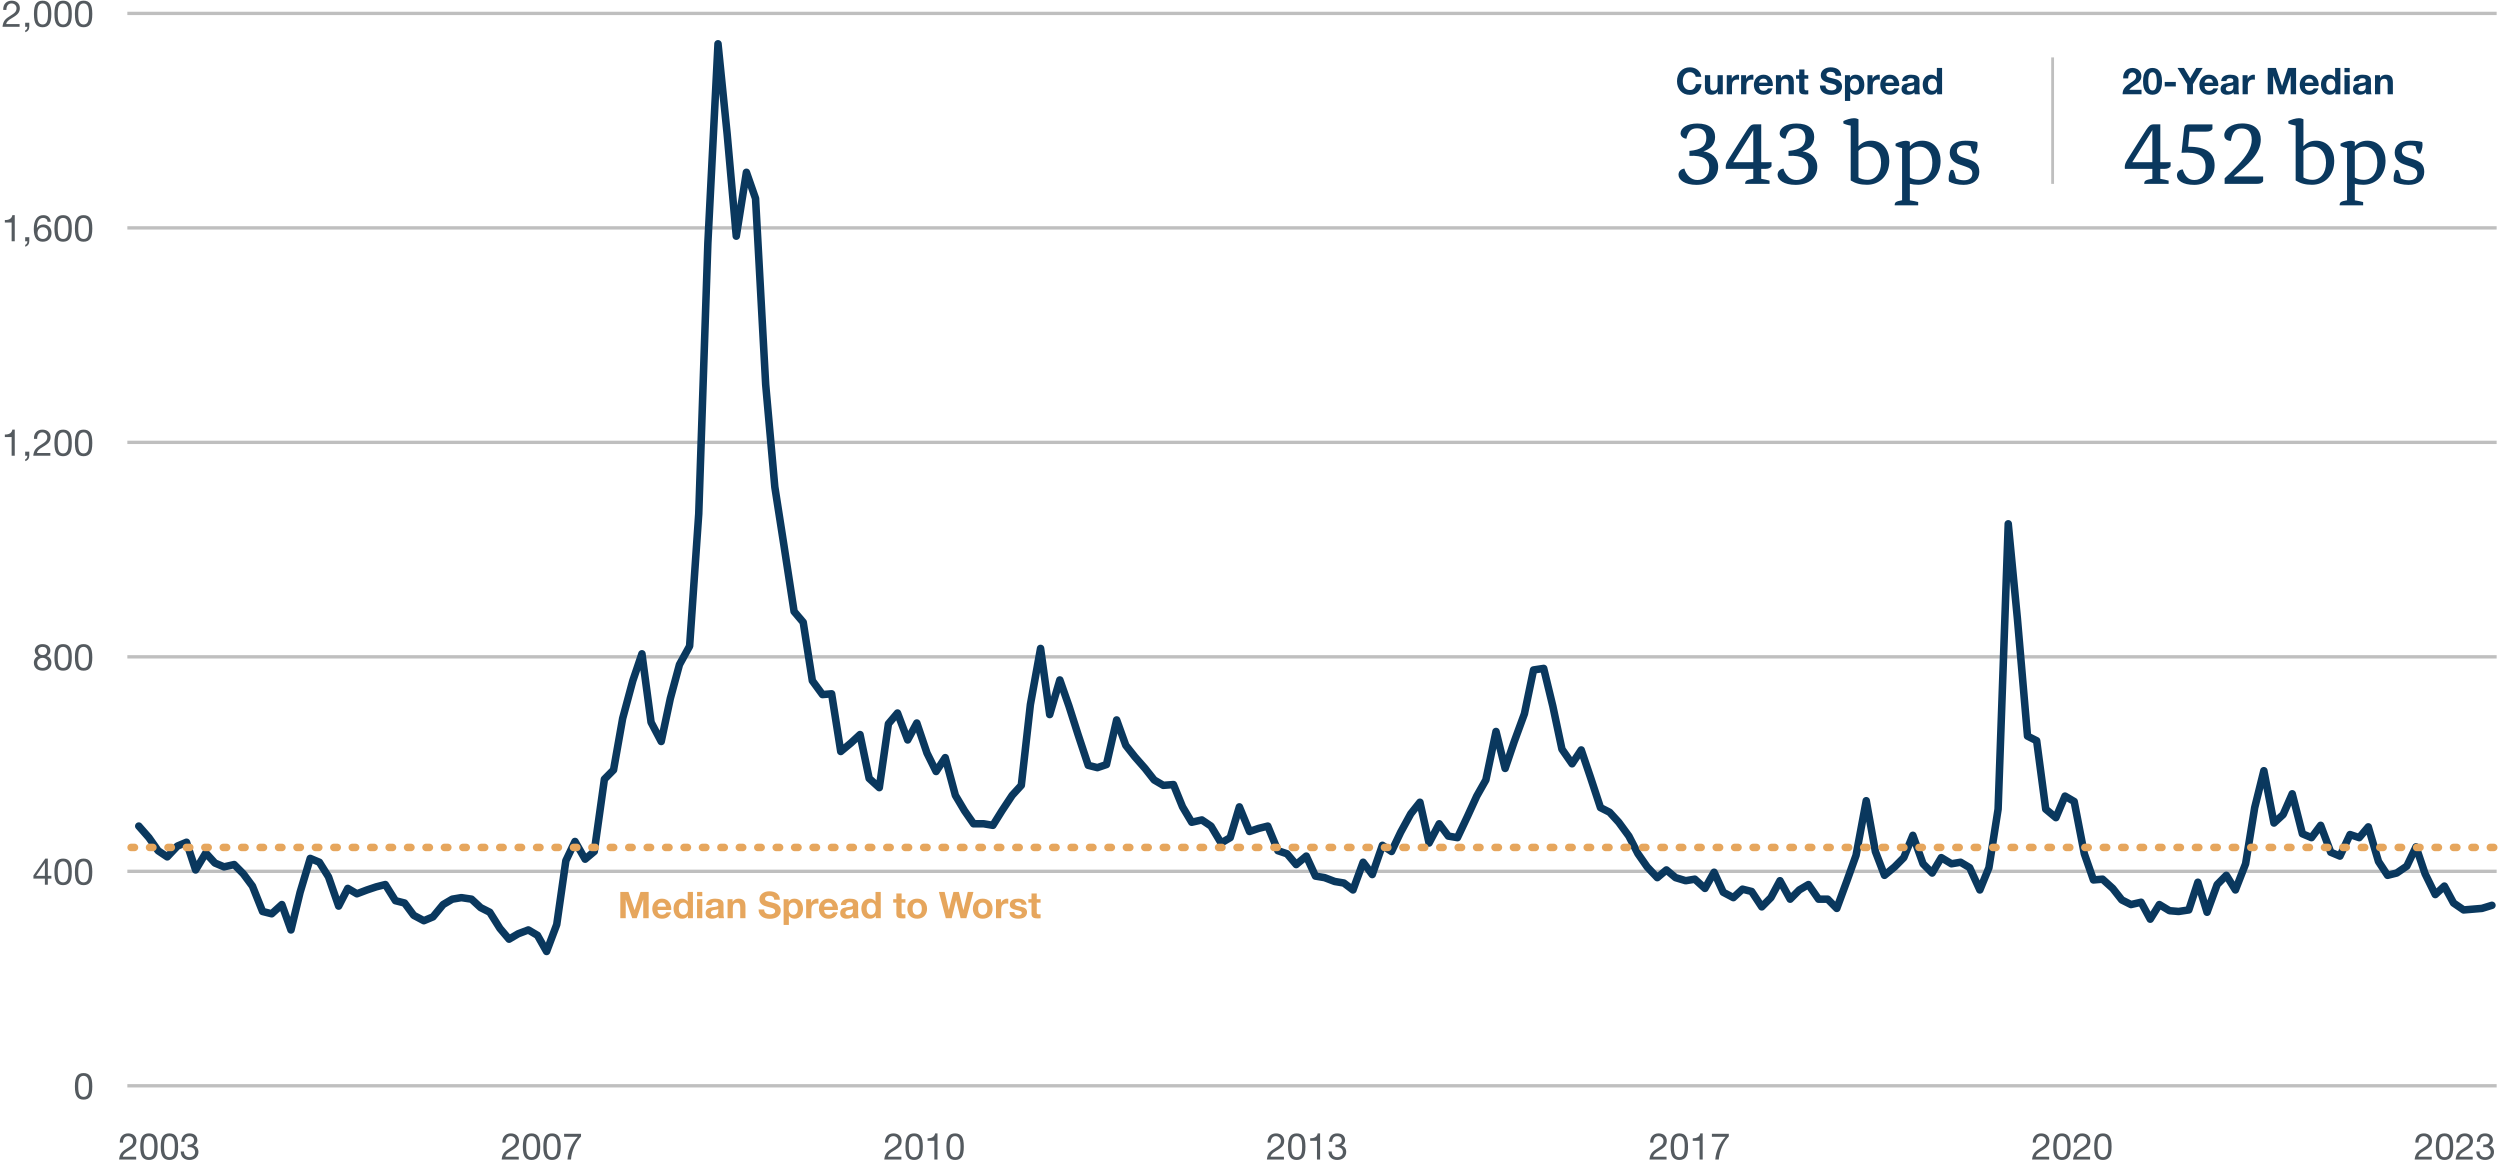
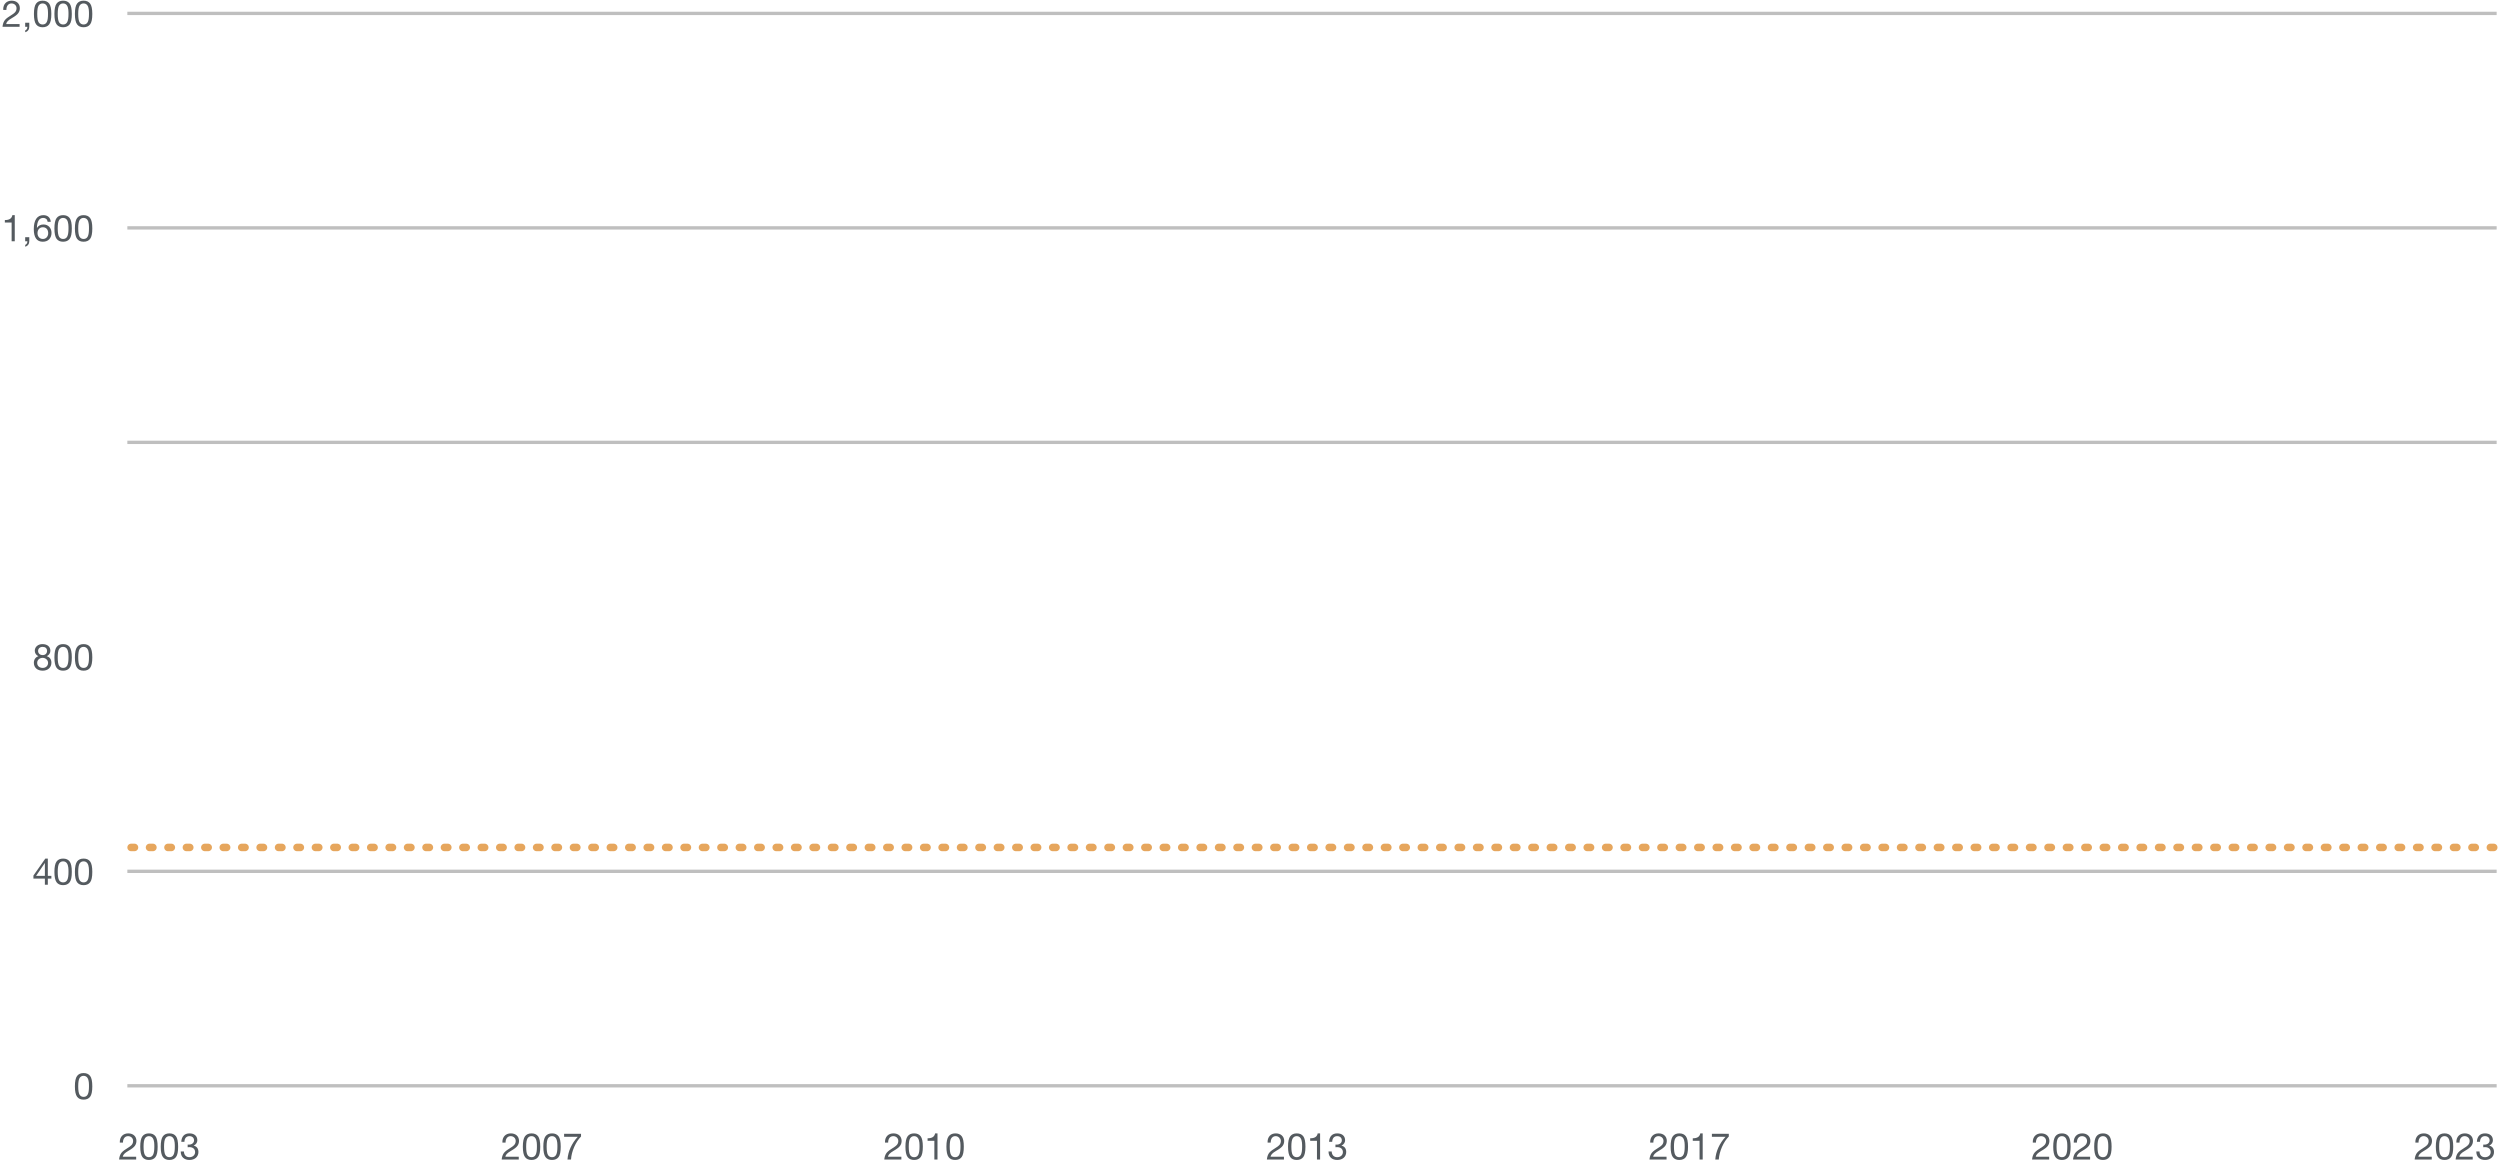
<svg xmlns="http://www.w3.org/2000/svg" width="746" height="350" viewBox="0 0 746 350" fill="none">
  <path d="M3.481 0.201C4.922 0.201 5.923 1.07 5.923 2.445C5.923 2.984 5.769 3.468 5.472 3.897C5.175 4.337 4.537 4.832 3.558 5.393C2.359 6.086 1.952 6.57 1.842 7.175H5.846V8H0.753C0.808 7.351 0.973 6.79 1.248 6.295C1.534 5.811 2.073 5.338 2.832 4.876C3.734 4.337 4.317 3.886 4.559 3.578C4.812 3.259 4.933 2.885 4.933 2.445C4.933 1.62 4.273 1.026 3.426 1.026C2.469 1.026 1.908 1.818 1.908 2.885V2.962H0.973L0.962 2.764C0.962 1.224 1.952 0.201 3.481 0.201ZM7.515 6.779H8.736V7.956C8.736 8.759 8.34 9.375 7.526 9.617V9.067C7.911 8.935 8.164 8.55 8.164 8.055V8H7.515V6.779ZM12.721 0.201C13.59 0.201 14.228 0.487 14.668 1.059C15.097 1.62 15.317 2.665 15.317 4.172C15.317 5.679 15.108 6.702 14.668 7.274C14.239 7.835 13.59 8.132 12.721 8.132C11.852 8.132 11.203 7.846 10.774 7.263C10.345 6.691 10.125 5.657 10.125 4.172C10.125 2.676 10.345 1.642 10.774 1.07C11.214 0.487 11.852 0.201 12.721 0.201ZM11.115 4.161C11.115 5.393 11.258 6.218 11.522 6.658C11.797 7.087 12.193 7.307 12.721 7.307C13.293 7.307 13.711 7.065 13.964 6.559C14.217 6.053 14.327 5.272 14.327 4.194C14.327 3.468 14.338 2.313 13.865 1.62C13.623 1.268 13.26 1.026 12.71 1.026C12.215 1.026 11.819 1.235 11.533 1.664C11.258 2.082 11.115 2.918 11.115 4.161ZM18.833 0.201C19.702 0.201 20.34 0.487 20.78 1.059C21.209 1.62 21.429 2.665 21.429 4.172C21.429 5.679 21.22 6.702 20.78 7.274C20.351 7.835 19.702 8.132 18.833 8.132C17.964 8.132 17.315 7.846 16.886 7.263C16.457 6.691 16.237 5.657 16.237 4.172C16.237 2.676 16.457 1.642 16.886 1.07C17.326 0.487 17.964 0.201 18.833 0.201ZM17.227 4.161C17.227 5.393 17.37 6.218 17.634 6.658C17.909 7.087 18.305 7.307 18.833 7.307C19.405 7.307 19.823 7.065 20.076 6.559C20.329 6.053 20.439 5.272 20.439 4.194C20.439 3.468 20.45 2.313 19.977 1.62C19.735 1.268 19.372 1.026 18.822 1.026C18.327 1.026 17.931 1.235 17.645 1.664C17.37 2.082 17.227 2.918 17.227 4.161ZM24.946 0.201C25.815 0.201 26.453 0.487 26.893 1.059C27.322 1.62 27.542 2.665 27.542 4.172C27.542 5.679 27.333 6.702 26.893 7.274C26.464 7.835 25.815 8.132 24.946 8.132C24.077 8.132 23.428 7.846 22.999 7.263C22.57 6.691 22.35 5.657 22.35 4.172C22.35 2.676 22.57 1.642 22.999 1.07C23.439 0.487 24.077 0.201 24.946 0.201ZM23.34 4.161C23.34 5.393 23.483 6.218 23.747 6.658C24.022 7.087 24.418 7.307 24.946 7.307C25.518 7.307 25.936 7.065 26.189 6.559C26.442 6.053 26.552 5.272 26.552 4.194C26.552 3.468 26.563 2.313 26.09 1.62C25.848 1.268 25.485 1.026 24.935 1.026C24.44 1.026 24.044 1.235 23.758 1.664C23.483 2.082 23.34 2.918 23.34 4.161Z" fill="#545A5F" />
  <rect x="38" y="3.5" width="707" height="1" fill="#BFBFBF" />
  <path d="M3.69 64.201H4.405V72H3.47V66.412H1.446V65.664H1.479C2.788 65.664 3.503 65.202 3.69 64.201ZM7.515 70.779H8.736V71.956C8.736 72.759 8.34 73.375 7.526 73.617V73.067C7.911 72.935 8.164 72.55 8.164 72.055V72H7.515V70.779ZM12.952 64.201C14.239 64.201 15.031 64.927 15.152 66.192H14.217C14.118 65.444 13.623 65.026 12.908 65.026C11.709 65.026 11.06 66.038 11.016 67.985L11.038 68.007C11.467 67.325 12.094 66.984 12.985 66.984C14.393 66.984 15.372 68.029 15.372 69.503C15.372 70.251 15.141 70.878 14.69 71.384C14.228 71.879 13.59 72.132 12.765 72.132C11.005 72.132 10.081 70.9 10.081 68.37C10.081 65.686 11.071 64.201 12.952 64.201ZM11.192 69.569C11.192 70.581 11.83 71.307 12.809 71.307C13.733 71.307 14.382 70.57 14.382 69.58C14.382 68.502 13.777 67.809 12.798 67.809C11.83 67.809 11.192 68.535 11.192 69.569ZM18.833 64.201C19.702 64.201 20.34 64.487 20.78 65.059C21.209 65.62 21.429 66.665 21.429 68.172C21.429 69.679 21.22 70.702 20.78 71.274C20.351 71.835 19.702 72.132 18.833 72.132C17.964 72.132 17.315 71.846 16.886 71.263C16.457 70.691 16.237 69.657 16.237 68.172C16.237 66.676 16.457 65.642 16.886 65.07C17.326 64.487 17.964 64.201 18.833 64.201ZM17.227 68.161C17.227 69.393 17.37 70.218 17.634 70.658C17.909 71.087 18.305 71.307 18.833 71.307C19.405 71.307 19.823 71.065 20.076 70.559C20.329 70.053 20.439 69.272 20.439 68.194C20.439 67.468 20.45 66.313 19.977 65.62C19.735 65.268 19.372 65.026 18.822 65.026C18.327 65.026 17.931 65.235 17.645 65.664C17.37 66.082 17.227 66.918 17.227 68.161ZM24.946 64.201C25.815 64.201 26.453 64.487 26.893 65.059C27.322 65.62 27.542 66.665 27.542 68.172C27.542 69.679 27.333 70.702 26.893 71.274C26.464 71.835 25.815 72.132 24.946 72.132C24.077 72.132 23.428 71.846 22.999 71.263C22.57 70.691 22.35 69.657 22.35 68.172C22.35 66.676 22.57 65.642 22.999 65.07C23.439 64.487 24.077 64.201 24.946 64.201ZM23.34 68.161C23.34 69.393 23.483 70.218 23.747 70.658C24.022 71.087 24.418 71.307 24.946 71.307C25.518 71.307 25.936 71.065 26.189 70.559C26.442 70.053 26.552 69.272 26.552 68.194C26.552 67.468 26.563 66.313 26.09 65.62C25.848 65.268 25.485 65.026 24.935 65.026C24.44 65.026 24.044 65.235 23.758 65.664C23.483 66.082 23.34 66.918 23.34 68.161Z" fill="#545A5F" />
  <rect x="38" y="67.5" width="707" height="1" fill="#BFBFBF" />
-   <path d="M3.69 128.201H4.405V136H3.47V130.412H1.446V129.664H1.479C2.788 129.664 3.503 129.202 3.69 128.201ZM7.515 134.779H8.736V135.956C8.736 136.759 8.34 137.375 7.526 137.617V137.067C7.911 136.935 8.164 136.55 8.164 136.055V136H7.515V134.779ZM12.655 128.201C14.096 128.201 15.097 129.07 15.097 130.445C15.097 130.984 14.943 131.468 14.646 131.897C14.349 132.337 13.711 132.832 12.732 133.393C11.533 134.086 11.126 134.57 11.016 135.175H15.02V136H9.927C9.982 135.351 10.147 134.79 10.422 134.295C10.708 133.811 11.247 133.338 12.006 132.876C12.908 132.337 13.491 131.886 13.733 131.578C13.986 131.259 14.107 130.885 14.107 130.445C14.107 129.62 13.447 129.026 12.6 129.026C11.643 129.026 11.082 129.818 11.082 130.885V130.962H10.147L10.136 130.764C10.136 129.224 11.126 128.201 12.655 128.201ZM18.833 128.201C19.702 128.201 20.34 128.487 20.78 129.059C21.209 129.62 21.429 130.665 21.429 132.172C21.429 133.679 21.22 134.702 20.78 135.274C20.351 135.835 19.702 136.132 18.833 136.132C17.964 136.132 17.315 135.846 16.886 135.263C16.457 134.691 16.237 133.657 16.237 132.172C16.237 130.676 16.457 129.642 16.886 129.07C17.326 128.487 17.964 128.201 18.833 128.201ZM17.227 132.161C17.227 133.393 17.37 134.218 17.634 134.658C17.909 135.087 18.305 135.307 18.833 135.307C19.405 135.307 19.823 135.065 20.076 134.559C20.329 134.053 20.439 133.272 20.439 132.194C20.439 131.468 20.45 130.313 19.977 129.62C19.735 129.268 19.372 129.026 18.822 129.026C18.327 129.026 17.931 129.235 17.645 129.664C17.37 130.082 17.227 130.918 17.227 132.161ZM24.946 128.201C25.815 128.201 26.453 128.487 26.893 129.059C27.322 129.62 27.542 130.665 27.542 132.172C27.542 133.679 27.333 134.702 26.893 135.274C26.464 135.835 25.815 136.132 24.946 136.132C24.077 136.132 23.428 135.846 22.999 135.263C22.57 134.691 22.35 133.657 22.35 132.172C22.35 130.676 22.57 129.642 22.999 129.07C23.439 128.487 24.077 128.201 24.946 128.201ZM23.34 132.161C23.34 133.393 23.483 134.218 23.747 134.658C24.022 135.087 24.418 135.307 24.946 135.307C25.518 135.307 25.936 135.065 26.189 134.559C26.442 134.053 26.552 133.272 26.552 132.194C26.552 131.468 26.563 130.313 26.09 129.62C25.848 129.268 25.485 129.026 24.935 129.026C24.44 129.026 24.044 129.235 23.758 129.664C23.483 130.082 23.34 130.918 23.34 132.161Z" fill="#545A5F" />
  <rect x="38" y="131.5" width="707" height="1" fill="#BFBFBF" />
  <path d="M12.666 192.201C14.14 192.201 15.031 192.993 15.031 194.192C15.031 194.863 14.657 195.468 13.953 195.809C14.866 196.095 15.339 196.766 15.339 197.756C15.339 199.197 14.25 200.132 12.754 200.132C11.159 200.132 10.103 199.241 10.103 197.756C10.103 196.832 10.587 196.106 11.467 195.809C10.785 195.523 10.378 194.885 10.378 194.192C10.378 193.004 11.379 192.201 12.666 192.201ZM11.368 194.225C11.368 194.962 11.896 195.479 12.754 195.479C13.535 195.479 14.041 194.984 14.041 194.225C14.041 193.466 13.546 193.026 12.721 193.026C11.929 193.026 11.368 193.521 11.368 194.225ZM11.093 197.8C11.093 198.713 11.775 199.307 12.754 199.307C13.667 199.307 14.349 198.68 14.349 197.789C14.349 196.964 13.601 196.304 12.732 196.304C11.83 196.304 11.093 196.909 11.093 197.8ZM18.833 192.201C19.702 192.201 20.34 192.487 20.78 193.059C21.209 193.62 21.429 194.665 21.429 196.172C21.429 197.679 21.22 198.702 20.78 199.274C20.351 199.835 19.702 200.132 18.833 200.132C17.964 200.132 17.315 199.846 16.886 199.263C16.457 198.691 16.237 197.657 16.237 196.172C16.237 194.676 16.457 193.642 16.886 193.07C17.326 192.487 17.964 192.201 18.833 192.201ZM17.227 196.161C17.227 197.393 17.37 198.218 17.634 198.658C17.909 199.087 18.305 199.307 18.833 199.307C19.405 199.307 19.823 199.065 20.076 198.559C20.329 198.053 20.439 197.272 20.439 196.194C20.439 195.468 20.45 194.313 19.977 193.62C19.735 193.268 19.372 193.026 18.822 193.026C18.327 193.026 17.931 193.235 17.645 193.664C17.37 194.082 17.227 194.918 17.227 196.161ZM24.946 192.201C25.815 192.201 26.453 192.487 26.893 193.059C27.322 193.62 27.542 194.665 27.542 196.172C27.542 197.679 27.333 198.702 26.893 199.274C26.464 199.835 25.815 200.132 24.946 200.132C24.077 200.132 23.428 199.846 22.999 199.263C22.57 198.691 22.35 197.657 22.35 196.172C22.35 194.676 22.57 193.642 22.999 193.07C23.439 192.487 24.077 192.201 24.946 192.201ZM23.34 196.161C23.34 197.393 23.483 198.218 23.747 198.658C24.022 199.087 24.418 199.307 24.946 199.307C25.518 199.307 25.936 199.065 26.189 198.559C26.442 198.053 26.552 197.272 26.552 196.194C26.552 195.468 26.563 194.313 26.09 193.62C25.848 193.268 25.485 193.026 24.935 193.026C24.44 193.026 24.044 193.235 23.758 193.664C23.483 194.082 23.34 194.918 23.34 196.161Z" fill="#545A5F" />
-   <rect x="38" y="195.5" width="707" height="1" fill="#BFBFBF" />
  <path d="M13.524 256.201H14.272V261.349H15.328V262.174H14.272V264H13.392V262.174H9.971V261.272L13.524 256.201ZM13.392 257.532H13.37L10.774 261.349H13.392V257.532ZM18.833 256.201C19.702 256.201 20.34 256.487 20.78 257.059C21.209 257.62 21.429 258.665 21.429 260.172C21.429 261.679 21.22 262.702 20.78 263.274C20.351 263.835 19.702 264.132 18.833 264.132C17.964 264.132 17.315 263.846 16.886 263.263C16.457 262.691 16.237 261.657 16.237 260.172C16.237 258.676 16.457 257.642 16.886 257.07C17.326 256.487 17.964 256.201 18.833 256.201ZM17.227 260.161C17.227 261.393 17.37 262.218 17.634 262.658C17.909 263.087 18.305 263.307 18.833 263.307C19.405 263.307 19.823 263.065 20.076 262.559C20.329 262.053 20.439 261.272 20.439 260.194C20.439 259.468 20.45 258.313 19.977 257.62C19.735 257.268 19.372 257.026 18.822 257.026C18.327 257.026 17.931 257.235 17.645 257.664C17.37 258.082 17.227 258.918 17.227 260.161ZM24.946 256.201C25.815 256.201 26.453 256.487 26.893 257.059C27.322 257.62 27.542 258.665 27.542 260.172C27.542 261.679 27.333 262.702 26.893 263.274C26.464 263.835 25.815 264.132 24.946 264.132C24.077 264.132 23.428 263.846 22.999 263.263C22.57 262.691 22.35 261.657 22.35 260.172C22.35 258.676 22.57 257.642 22.999 257.07C23.439 256.487 24.077 256.201 24.946 256.201ZM23.34 260.161C23.34 261.393 23.483 262.218 23.747 262.658C24.022 263.087 24.418 263.307 24.946 263.307C25.518 263.307 25.936 263.065 26.189 262.559C26.442 262.053 26.552 261.272 26.552 260.194C26.552 259.468 26.563 258.313 26.09 257.62C25.848 257.268 25.485 257.026 24.935 257.026C24.44 257.026 24.044 257.235 23.758 257.664C23.483 258.082 23.34 258.918 23.34 260.161Z" fill="#545A5F" />
  <rect x="38" y="259.5" width="707" height="1" fill="#BFBFBF" />
  <path d="M24.946 320.201C25.815 320.201 26.453 320.487 26.893 321.059C27.322 321.62 27.542 322.665 27.542 324.172C27.542 325.679 27.333 326.702 26.893 327.274C26.464 327.835 25.815 328.132 24.946 328.132C24.077 328.132 23.428 327.846 22.999 327.263C22.57 326.691 22.35 325.657 22.35 324.172C22.35 322.676 22.57 321.642 22.999 321.07C23.439 320.487 24.077 320.201 24.946 320.201ZM23.34 324.161C23.34 325.393 23.483 326.218 23.747 326.658C24.022 327.087 24.418 327.307 24.946 327.307C25.518 327.307 25.936 327.065 26.189 326.559C26.442 326.053 26.552 325.272 26.552 324.194C26.552 323.468 26.563 322.313 26.09 321.62C25.848 321.268 25.485 321.026 24.935 321.026C24.44 321.026 24.044 321.235 23.758 321.664C23.483 322.082 23.34 322.918 23.34 324.161Z" fill="#545A5F" />
  <rect x="38" y="323.5" width="707" height="1" fill="#BFBFBF" />
  <g clip-path="url(#clip0_175_2044)">
    <path d="M41.413 246.508L44.439 249.951L47.176 253.853L49.9 255.689L52.927 252.476L55.651 251.328L58.375 259.591L61.402 254.541L64.126 257.525L66.85 258.673L69.877 257.984L72.601 260.738L75.325 264.41L78.352 271.985L81.076 272.673L84.103 269.919L86.827 277.493L89.551 266.247L92.578 256.148L95.302 257.295L98.026 261.656L101.053 270.378L103.777 265.099L106.501 266.706L109.528 265.558L112.252 264.64L114.976 263.951L118.003 268.771L120.727 269.46L123.451 273.132L126.478 274.739L129.202 273.591L132.228 269.919L134.953 268.312L137.677 267.853L140.703 268.312L143.428 270.837L146.152 272.214L149.178 277.034L151.903 280.247L154.627 278.641L157.653 277.493L160.378 279.1L163.102 283.919L166.128 275.886L168.852 256.836L171.577 251.099L174.603 256.377L177.327 254.082L180.354 232.508L183.078 229.754L185.802 214.376L188.829 203.13L191.553 195.097L194.277 215.524L197.304 221.261L200.028 208.409L202.752 198.31L205.779 192.801L208.503 153.325L211.227 72.535L214.254 13.071L216.978 39.944L219.702 70.469L222.729 51.419L225.453 59.223L228.48 114.766L231.204 145.292L233.928 162.735L236.955 182.473L239.679 185.686L242.403 203.13L245.43 207.261L248.154 207.031L250.878 224.245L253.905 221.72L256.629 219.196L259.353 232.278L262.38 235.032L265.104 215.983L267.816 212.769L270.855 220.802L273.579 215.753L276.606 224.704L279.33 230.213L282.054 226.081L285.081 237.328L287.805 241.918L290.516 245.82H293.556L296.28 246.279L298.991 241.918L302.031 237.328L304.755 234.344L307.466 210.245L310.506 193.49L313.23 213.228L316.257 202.9L318.981 210.704L321.692 219.196L324.732 228.376L327.456 229.065L330.167 228.147L333.207 214.835L335.931 222.409L338.655 225.852L341.682 229.295L344.393 232.737L347.13 234.344L350.157 234.114L352.868 240.77L355.605 245.361L358.632 244.672L361.356 246.508L364.382 251.558L367.094 249.951L369.831 240.77L372.857 248.115L375.569 247.197L378.306 246.508L381.332 253.853L384.057 254.771L386.781 257.984L389.795 255.459L392.532 261.427L395.256 261.886L398.27 263.033L401.006 263.492L403.731 265.558L406.757 257.295L409.481 260.968L412.508 252.246L415.232 254.082L417.956 248.344L420.971 242.836L423.707 239.393L426.431 251.558L429.458 245.82L432.182 249.492L434.906 249.951L437.933 243.525L440.657 237.557L443.381 232.737L446.408 218.278L449.132 229.295L451.856 221.261L454.883 212.999L457.607 199.916L460.634 199.457L463.358 210.704L466.082 223.557L469.109 227.917L471.833 223.786L474.557 231.819L477.584 241L480.308 242.377L483.032 245.361L486.059 249.492L488.783 254.771L491.507 258.673L494.534 261.886L497.258 259.591L499.982 261.886L503.009 262.804L505.733 262.345L508.76 265.099L511.484 260.279L514.208 266.247L517.235 267.853L519.959 265.329L522.683 266.017L525.71 270.607L528.434 267.853L531.145 262.804L534.185 268.312L536.909 265.558L539.633 263.951L542.66 268.312H545.384L548.095 271.066L551.135 262.804L553.846 255.23L556.886 238.934L559.61 254.082L562.334 261.197L565.361 258.673L568.085 255.918L570.796 249.262L573.836 257.755L576.56 260.509L579.284 255.918L582.311 257.755L585.035 257.295L587.746 258.902L590.786 265.558L593.497 258.902L596.234 241.459L599.261 156.308L601.985 184.539L605.011 219.655L607.736 221.032L610.447 241.459L613.486 243.984L616.198 237.557L618.935 239.164L621.961 254.771L624.685 262.574L627.397 262.345L630.436 265.099L633.148 268.542L635.885 269.919L638.899 269.23L641.635 274.28L644.347 269.919L647.386 271.755L650.098 271.985L653.137 271.525L655.849 263.263L658.585 272.214L661.6 263.951L664.336 261.197L667.048 265.558L670.087 257.755L672.799 241L675.535 229.983L678.55 245.59L681.286 243.065L683.998 236.869L687.037 248.803L689.749 249.951L692.485 246.279L695.5 254.312L698.236 255.459L701.25 249.033L703.987 249.951L706.699 246.738L709.738 257.066L712.45 261.197L715.186 260.509L718.2 258.443L720.937 252.705L723.649 260.738L726.688 266.935L729.399 264.41L732.136 269.46L735.15 271.525L737.887 271.296L740.611 271.066L743.588 270.148" stroke="#0A385E" stroke-width="2.25" stroke-linecap="round" stroke-linejoin="round" />
    <path d="M185.1 266.146H187.531L189.368 271.547H189.39L191.128 266.146H193.559V274H191.942V268.434H191.92L189.995 274H188.664L186.739 268.489H186.717V274H185.1V266.146ZM198.743 270.546C198.669 270.15 198.537 269.849 198.347 269.644C198.163 269.439 197.881 269.336 197.5 269.336C197.25 269.336 197.041 269.38 196.873 269.468C196.711 269.549 196.579 269.651 196.477 269.776C196.381 269.901 196.312 270.033 196.268 270.172C196.231 270.311 196.209 270.436 196.202 270.546H198.743ZM196.202 271.536C196.224 272.042 196.352 272.409 196.587 272.636C196.821 272.863 197.159 272.977 197.599 272.977C197.914 272.977 198.185 272.9 198.413 272.746C198.64 272.585 198.779 272.416 198.831 272.24H200.206C199.986 272.922 199.648 273.41 199.194 273.703C198.739 273.996 198.189 274.143 197.544 274.143C197.096 274.143 196.693 274.073 196.334 273.934C195.974 273.787 195.67 273.582 195.421 273.318C195.171 273.054 194.977 272.739 194.838 272.372C194.706 272.005 194.64 271.602 194.64 271.162C194.64 270.737 194.709 270.341 194.849 269.974C194.988 269.607 195.186 269.292 195.443 269.028C195.699 268.757 196.004 268.544 196.356 268.39C196.715 268.236 197.111 268.159 197.544 268.159C198.028 268.159 198.449 268.254 198.809 268.445C199.168 268.628 199.461 268.878 199.689 269.193C199.923 269.508 200.092 269.868 200.195 270.271C200.297 270.674 200.334 271.096 200.305 271.536H196.202ZM205.268 271.14C205.268 270.905 205.246 270.682 205.202 270.469C205.158 270.249 205.081 270.058 204.971 269.897C204.869 269.728 204.733 269.593 204.564 269.49C204.396 269.387 204.183 269.336 203.926 269.336C203.67 269.336 203.453 269.387 203.277 269.49C203.101 269.593 202.958 269.728 202.848 269.897C202.746 270.066 202.669 270.26 202.617 270.48C202.573 270.693 202.551 270.916 202.551 271.151C202.551 271.371 202.577 271.591 202.628 271.811C202.68 272.031 202.76 272.229 202.87 272.405C202.988 272.574 203.131 272.713 203.299 272.823C203.475 272.926 203.684 272.977 203.926 272.977C204.183 272.977 204.396 272.926 204.564 272.823C204.74 272.72 204.88 272.585 204.982 272.416C205.085 272.24 205.158 272.042 205.202 271.822C205.246 271.602 205.268 271.375 205.268 271.14ZM205.29 273.274H205.268C205.085 273.582 204.843 273.806 204.542 273.945C204.249 274.077 203.915 274.143 203.541 274.143C203.116 274.143 202.742 274.062 202.419 273.901C202.097 273.732 201.829 273.509 201.616 273.23C201.411 272.944 201.253 272.618 201.143 272.251C201.041 271.884 200.989 271.503 200.989 271.107C200.989 270.726 201.041 270.359 201.143 270.007C201.253 269.648 201.411 269.332 201.616 269.061C201.829 268.79 202.093 268.573 202.408 268.412C202.724 268.243 203.09 268.159 203.508 268.159C203.846 268.159 204.165 268.232 204.465 268.379C204.773 268.518 205.015 268.727 205.191 269.006H205.213V266.146H206.775V274H205.29V273.274ZM209.562 267.433H208V266.146H209.562V267.433ZM208 268.313H209.562V274H208V268.313ZM210.726 270.062C210.748 269.695 210.839 269.391 211.001 269.149C211.162 268.907 211.367 268.713 211.617 268.566C211.866 268.419 212.145 268.317 212.453 268.258C212.768 268.192 213.083 268.159 213.399 268.159C213.685 268.159 213.974 268.181 214.268 268.225C214.561 268.262 214.829 268.339 215.071 268.456C215.313 268.573 215.511 268.738 215.665 268.951C215.819 269.156 215.896 269.431 215.896 269.776V272.735C215.896 272.992 215.91 273.237 215.94 273.472C215.969 273.707 216.02 273.883 216.094 274H214.51C214.48 273.912 214.455 273.824 214.433 273.736C214.418 273.641 214.407 273.545 214.4 273.45C214.15 273.707 213.857 273.886 213.52 273.989C213.182 274.092 212.838 274.143 212.486 274.143C212.214 274.143 211.961 274.11 211.727 274.044C211.492 273.978 211.287 273.875 211.111 273.736C210.935 273.597 210.795 273.421 210.693 273.208C210.597 272.995 210.55 272.742 210.55 272.449C210.55 272.126 210.605 271.862 210.715 271.657C210.832 271.444 210.979 271.276 211.155 271.151C211.338 271.026 211.543 270.935 211.771 270.876C212.005 270.81 212.24 270.759 212.475 270.722C212.709 270.685 212.94 270.656 213.168 270.634C213.395 270.612 213.597 270.579 213.773 270.535C213.949 270.491 214.088 270.429 214.191 270.348C214.293 270.26 214.341 270.135 214.334 269.974C214.334 269.805 214.304 269.673 214.246 269.578C214.194 269.475 214.121 269.398 214.026 269.347C213.938 269.288 213.831 269.252 213.707 269.237C213.589 269.215 213.461 269.204 213.322 269.204C213.014 269.204 212.772 269.27 212.596 269.402C212.42 269.534 212.317 269.754 212.288 270.062H210.726ZM214.334 271.217C214.268 271.276 214.183 271.323 214.081 271.36C213.985 271.389 213.879 271.415 213.762 271.437C213.652 271.459 213.534 271.477 213.41 271.492C213.285 271.507 213.16 271.525 213.036 271.547C212.918 271.569 212.801 271.598 212.684 271.635C212.574 271.672 212.475 271.723 212.387 271.789C212.306 271.848 212.24 271.925 212.189 272.02C212.137 272.115 212.112 272.236 212.112 272.383C212.112 272.522 212.137 272.64 212.189 272.735C212.24 272.83 212.31 272.907 212.398 272.966C212.486 273.017 212.588 273.054 212.706 273.076C212.823 273.098 212.944 273.109 213.069 273.109C213.377 273.109 213.615 273.058 213.784 272.955C213.952 272.852 214.077 272.731 214.158 272.592C214.238 272.445 214.286 272.299 214.301 272.152C214.323 272.005 214.334 271.888 214.334 271.8V271.217ZM217.108 268.313H218.593V269.105H218.626C218.824 268.775 219.081 268.537 219.396 268.39C219.711 268.236 220.034 268.159 220.364 268.159C220.782 268.159 221.123 268.218 221.387 268.335C221.658 268.445 221.871 268.603 222.025 268.808C222.179 269.006 222.285 269.252 222.344 269.545C222.41 269.831 222.443 270.15 222.443 270.502V274H220.881V270.788C220.881 270.319 220.808 269.97 220.661 269.743C220.514 269.508 220.254 269.391 219.88 269.391C219.455 269.391 219.147 269.519 218.956 269.776C218.765 270.025 218.67 270.44 218.67 271.019V274H217.108V268.313ZM228.032 271.393C228.032 271.657 228.08 271.881 228.175 272.064C228.271 272.247 228.395 272.398 228.549 272.515C228.711 272.625 228.898 272.709 229.11 272.768C229.323 272.819 229.543 272.845 229.77 272.845C229.924 272.845 230.089 272.834 230.265 272.812C230.441 272.783 230.606 272.731 230.76 272.658C230.914 272.585 231.043 272.486 231.145 272.361C231.248 272.229 231.299 272.064 231.299 271.866C231.299 271.653 231.23 271.481 231.09 271.349C230.958 271.217 230.782 271.107 230.562 271.019C230.342 270.931 230.093 270.854 229.814 270.788C229.536 270.722 229.253 270.649 228.967 270.568C228.674 270.495 228.388 270.407 228.109 270.304C227.831 270.194 227.581 270.055 227.361 269.886C227.141 269.717 226.962 269.508 226.822 269.259C226.69 269.002 226.624 268.694 226.624 268.335C226.624 267.932 226.709 267.583 226.877 267.29C227.053 266.989 227.281 266.74 227.559 266.542C227.838 266.344 228.153 266.197 228.505 266.102C228.857 266.007 229.209 265.959 229.561 265.959C229.972 265.959 230.364 266.007 230.738 266.102C231.12 266.19 231.457 266.337 231.75 266.542C232.044 266.747 232.275 267.011 232.443 267.334C232.619 267.649 232.707 268.034 232.707 268.489H231.035C231.021 268.254 230.969 268.06 230.881 267.906C230.801 267.752 230.691 267.631 230.551 267.543C230.412 267.455 230.251 267.393 230.067 267.356C229.891 267.319 229.697 267.301 229.484 267.301C229.345 267.301 229.206 267.316 229.066 267.345C228.927 267.374 228.799 267.426 228.681 267.499C228.571 267.572 228.48 267.664 228.406 267.774C228.333 267.884 228.296 268.023 228.296 268.192C228.296 268.346 228.326 268.471 228.384 268.566C228.443 268.661 228.557 268.749 228.725 268.83C228.901 268.911 229.14 268.991 229.44 269.072C229.748 269.153 230.148 269.255 230.639 269.38C230.786 269.409 230.988 269.464 231.244 269.545C231.508 269.618 231.769 269.739 232.025 269.908C232.282 270.077 232.502 270.304 232.685 270.59C232.876 270.869 232.971 271.228 232.971 271.668C232.971 272.027 232.902 272.361 232.762 272.669C232.623 272.977 232.414 273.245 232.135 273.472C231.864 273.692 231.523 273.864 231.112 273.989C230.709 274.114 230.24 274.176 229.704 274.176C229.272 274.176 228.85 274.121 228.439 274.011C228.036 273.908 227.677 273.743 227.361 273.516C227.053 273.289 226.808 272.999 226.624 272.647C226.441 272.295 226.353 271.877 226.36 271.393H228.032ZM236.705 272.977C236.961 272.977 237.174 272.926 237.343 272.823C237.519 272.72 237.658 272.588 237.761 272.427C237.871 272.258 237.948 272.064 237.992 271.844C238.036 271.624 238.058 271.4 238.058 271.173C238.058 270.946 238.032 270.722 237.981 270.502C237.937 270.282 237.86 270.088 237.75 269.919C237.64 269.743 237.497 269.604 237.321 269.501C237.152 269.391 236.943 269.336 236.694 269.336C236.437 269.336 236.221 269.391 236.045 269.501C235.876 269.604 235.737 269.739 235.627 269.908C235.524 270.077 235.451 270.271 235.407 270.491C235.363 270.711 235.341 270.938 235.341 271.173C235.341 271.4 235.363 271.624 235.407 271.844C235.458 272.064 235.535 272.258 235.638 272.427C235.748 272.588 235.891 272.72 236.067 272.823C236.243 272.926 236.455 272.977 236.705 272.977ZM233.834 268.313H235.319V269.039H235.341C235.531 268.731 235.773 268.507 236.067 268.368C236.36 268.229 236.683 268.159 237.035 268.159C237.482 268.159 237.867 268.243 238.19 268.412C238.512 268.581 238.78 268.804 238.993 269.083C239.205 269.362 239.363 269.688 239.466 270.062C239.568 270.429 239.62 270.814 239.62 271.217C239.62 271.598 239.568 271.965 239.466 272.317C239.363 272.669 239.205 272.981 238.993 273.252C238.787 273.523 238.527 273.74 238.212 273.901C237.904 274.062 237.541 274.143 237.123 274.143C236.771 274.143 236.444 274.073 236.144 273.934C235.85 273.787 235.608 273.575 235.418 273.296H235.396V275.991H233.834V268.313ZM240.558 268.313H242.043V269.369H242.065C242.139 269.193 242.238 269.032 242.362 268.885C242.487 268.731 242.63 268.603 242.791 268.5C242.953 268.39 243.125 268.306 243.308 268.247C243.492 268.188 243.682 268.159 243.88 268.159C243.983 268.159 244.097 268.177 244.221 268.214V269.666C244.148 269.651 244.06 269.64 243.957 269.633C243.855 269.618 243.756 269.611 243.66 269.611C243.374 269.611 243.132 269.659 242.934 269.754C242.736 269.849 242.575 269.981 242.45 270.15C242.333 270.311 242.249 270.502 242.197 270.722C242.146 270.942 242.12 271.18 242.12 271.437V274H240.558V268.313ZM248.468 270.546C248.395 270.15 248.263 269.849 248.072 269.644C247.889 269.439 247.607 269.336 247.225 269.336C246.976 269.336 246.767 269.38 246.598 269.468C246.437 269.549 246.305 269.651 246.202 269.776C246.107 269.901 246.037 270.033 245.993 270.172C245.957 270.311 245.935 270.436 245.927 270.546H248.468ZM245.927 271.536C245.949 272.042 246.078 272.409 246.312 272.636C246.547 272.863 246.884 272.977 247.324 272.977C247.64 272.977 247.911 272.9 248.138 272.746C248.366 272.585 248.505 272.416 248.556 272.24H249.931C249.711 272.922 249.374 273.41 248.919 273.703C248.465 273.996 247.915 274.143 247.269 274.143C246.822 274.143 246.419 274.073 246.059 273.934C245.7 273.787 245.396 273.582 245.146 273.318C244.897 273.054 244.703 272.739 244.563 272.372C244.431 272.005 244.365 271.602 244.365 271.162C244.365 270.737 244.435 270.341 244.574 269.974C244.714 269.607 244.912 269.292 245.168 269.028C245.425 268.757 245.729 268.544 246.081 268.39C246.441 268.236 246.837 268.159 247.269 268.159C247.753 268.159 248.175 268.254 248.534 268.445C248.894 268.628 249.187 268.878 249.414 269.193C249.649 269.508 249.818 269.868 249.92 270.271C250.023 270.674 250.06 271.096 250.03 271.536H245.927ZM250.891 270.062C250.913 269.695 251.004 269.391 251.166 269.149C251.327 268.907 251.532 268.713 251.782 268.566C252.031 268.419 252.31 268.317 252.618 268.258C252.933 268.192 253.248 268.159 253.564 268.159C253.85 268.159 254.139 268.181 254.433 268.225C254.726 268.262 254.994 268.339 255.236 268.456C255.478 268.573 255.676 268.738 255.83 268.951C255.984 269.156 256.061 269.431 256.061 269.776V272.735C256.061 272.992 256.075 273.237 256.105 273.472C256.134 273.707 256.185 273.883 256.259 274H254.675C254.645 273.912 254.62 273.824 254.598 273.736C254.583 273.641 254.572 273.545 254.565 273.45C254.315 273.707 254.022 273.886 253.685 273.989C253.347 274.092 253.003 274.143 252.651 274.143C252.379 274.143 252.126 274.11 251.892 274.044C251.657 273.978 251.452 273.875 251.276 273.736C251.1 273.597 250.96 273.421 250.858 273.208C250.762 272.995 250.715 272.742 250.715 272.449C250.715 272.126 250.77 271.862 250.88 271.657C250.997 271.444 251.144 271.276 251.32 271.151C251.503 271.026 251.708 270.935 251.936 270.876C252.17 270.81 252.405 270.759 252.64 270.722C252.874 270.685 253.105 270.656 253.333 270.634C253.56 270.612 253.762 270.579 253.938 270.535C254.114 270.491 254.253 270.429 254.356 270.348C254.458 270.26 254.506 270.135 254.499 269.974C254.499 269.805 254.469 269.673 254.411 269.578C254.359 269.475 254.286 269.398 254.191 269.347C254.103 269.288 253.996 269.252 253.872 269.237C253.754 269.215 253.626 269.204 253.487 269.204C253.179 269.204 252.937 269.27 252.761 269.402C252.585 269.534 252.482 269.754 252.453 270.062H250.891ZM254.499 271.217C254.433 271.276 254.348 271.323 254.246 271.36C254.15 271.389 254.044 271.415 253.927 271.437C253.817 271.459 253.699 271.477 253.575 271.492C253.45 271.507 253.325 271.525 253.201 271.547C253.083 271.569 252.966 271.598 252.849 271.635C252.739 271.672 252.64 271.723 252.552 271.789C252.471 271.848 252.405 271.925 252.354 272.02C252.302 272.115 252.277 272.236 252.277 272.383C252.277 272.522 252.302 272.64 252.354 272.735C252.405 272.83 252.475 272.907 252.563 272.966C252.651 273.017 252.753 273.054 252.871 273.076C252.988 273.098 253.109 273.109 253.234 273.109C253.542 273.109 253.78 273.058 253.949 272.955C254.117 272.852 254.242 272.731 254.323 272.592C254.403 272.445 254.451 272.299 254.466 272.152C254.488 272.005 254.499 271.888 254.499 271.8V271.217ZM261.31 271.14C261.31 270.905 261.288 270.682 261.244 270.469C261.2 270.249 261.123 270.058 261.013 269.897C260.911 269.728 260.775 269.593 260.606 269.49C260.438 269.387 260.225 269.336 259.968 269.336C259.712 269.336 259.495 269.387 259.319 269.49C259.143 269.593 259 269.728 258.89 269.897C258.788 270.066 258.711 270.26 258.659 270.48C258.615 270.693 258.593 270.916 258.593 271.151C258.593 271.371 258.619 271.591 258.67 271.811C258.722 272.031 258.802 272.229 258.912 272.405C259.03 272.574 259.173 272.713 259.341 272.823C259.517 272.926 259.726 272.977 259.968 272.977C260.225 272.977 260.438 272.926 260.606 272.823C260.782 272.72 260.922 272.585 261.024 272.416C261.127 272.24 261.2 272.042 261.244 271.822C261.288 271.602 261.31 271.375 261.31 271.14ZM261.332 273.274H261.31C261.127 273.582 260.885 273.806 260.584 273.945C260.291 274.077 259.957 274.143 259.583 274.143C259.158 274.143 258.784 274.062 258.461 273.901C258.139 273.732 257.871 273.509 257.658 273.23C257.453 272.944 257.295 272.618 257.185 272.251C257.083 271.884 257.031 271.503 257.031 271.107C257.031 270.726 257.083 270.359 257.185 270.007C257.295 269.648 257.453 269.332 257.658 269.061C257.871 268.79 258.135 268.573 258.45 268.412C258.766 268.243 259.132 268.159 259.55 268.159C259.888 268.159 260.207 268.232 260.507 268.379C260.815 268.518 261.057 268.727 261.233 269.006H261.255V266.146H262.817V274H261.332V273.274ZM269.039 268.313H270.183V269.358H269.039V272.174C269.039 272.438 269.083 272.614 269.171 272.702C269.259 272.79 269.435 272.834 269.699 272.834C269.787 272.834 269.872 272.83 269.952 272.823C270.033 272.816 270.11 272.805 270.183 272.79V274C270.051 274.022 269.905 274.037 269.743 274.044C269.582 274.051 269.424 274.055 269.27 274.055C269.028 274.055 268.797 274.037 268.577 274C268.365 273.971 268.174 273.908 268.005 273.813C267.844 273.718 267.716 273.582 267.62 273.406C267.525 273.23 267.477 272.999 267.477 272.713V269.358H266.531V268.313H267.477V266.608H269.039V268.313ZM272.313 271.162C272.313 271.389 272.335 271.613 272.379 271.833C272.423 272.046 272.496 272.24 272.599 272.416C272.709 272.585 272.852 272.72 273.028 272.823C273.204 272.926 273.424 272.977 273.688 272.977C273.952 272.977 274.172 272.926 274.348 272.823C274.531 272.72 274.674 272.585 274.777 272.416C274.887 272.24 274.964 272.046 275.008 271.833C275.052 271.613 275.074 271.389 275.074 271.162C275.074 270.935 275.052 270.711 275.008 270.491C274.964 270.271 274.887 270.077 274.777 269.908C274.674 269.739 274.531 269.604 274.348 269.501C274.172 269.391 273.952 269.336 273.688 269.336C273.424 269.336 273.204 269.391 273.028 269.501C272.852 269.604 272.709 269.739 272.599 269.908C272.496 270.077 272.423 270.271 272.379 270.491C272.335 270.711 272.313 270.935 272.313 271.162ZM270.751 271.162C270.751 270.707 270.82 270.297 270.96 269.93C271.099 269.556 271.297 269.241 271.554 268.984C271.81 268.72 272.118 268.518 272.478 268.379C272.837 268.232 273.24 268.159 273.688 268.159C274.135 268.159 274.538 268.232 274.898 268.379C275.264 268.518 275.576 268.72 275.833 268.984C276.089 269.241 276.287 269.556 276.427 269.93C276.566 270.297 276.636 270.707 276.636 271.162C276.636 271.617 276.566 272.027 276.427 272.394C276.287 272.761 276.089 273.076 275.833 273.34C275.576 273.597 275.264 273.795 274.898 273.934C274.538 274.073 274.135 274.143 273.688 274.143C273.24 274.143 272.837 274.073 272.478 273.934C272.118 273.795 271.81 273.597 271.554 273.34C271.297 273.076 271.099 272.761 270.96 272.394C270.82 272.027 270.751 271.617 270.751 271.162ZM288.358 274H286.642L285.311 268.654H285.289L283.98 274H282.231L280.152 266.146H281.879L283.122 271.492H283.144L284.508 266.146H286.125L287.467 271.558H287.489L288.776 266.146H290.47L288.358 274ZM291.863 271.162C291.863 271.389 291.885 271.613 291.929 271.833C291.973 272.046 292.047 272.24 292.149 272.416C292.259 272.585 292.402 272.72 292.578 272.823C292.754 272.926 292.974 272.977 293.238 272.977C293.502 272.977 293.722 272.926 293.898 272.823C294.082 272.72 294.225 272.585 294.327 272.416C294.437 272.24 294.514 272.046 294.558 271.833C294.602 271.613 294.624 271.389 294.624 271.162C294.624 270.935 294.602 270.711 294.558 270.491C294.514 270.271 294.437 270.077 294.327 269.908C294.225 269.739 294.082 269.604 293.898 269.501C293.722 269.391 293.502 269.336 293.238 269.336C292.974 269.336 292.754 269.391 292.578 269.501C292.402 269.604 292.259 269.739 292.149 269.908C292.047 270.077 291.973 270.271 291.929 270.491C291.885 270.711 291.863 270.935 291.863 271.162ZM290.301 271.162C290.301 270.707 290.371 270.297 290.51 269.93C290.65 269.556 290.848 269.241 291.104 268.984C291.361 268.72 291.669 268.518 292.028 268.379C292.388 268.232 292.791 268.159 293.238 268.159C293.686 268.159 294.089 268.232 294.448 268.379C294.815 268.518 295.127 268.72 295.383 268.984C295.64 269.241 295.838 269.556 295.977 269.93C296.117 270.297 296.186 270.707 296.186 271.162C296.186 271.617 296.117 272.027 295.977 272.394C295.838 272.761 295.64 273.076 295.383 273.34C295.127 273.597 294.815 273.795 294.448 273.934C294.089 274.073 293.686 274.143 293.238 274.143C292.791 274.143 292.388 274.073 292.028 273.934C291.669 273.795 291.361 273.597 291.104 273.34C290.848 273.076 290.65 272.761 290.51 272.394C290.371 272.027 290.301 271.617 290.301 271.162ZM297.202 268.313H298.687V269.369H298.709C298.782 269.193 298.881 269.032 299.006 268.885C299.131 268.731 299.274 268.603 299.435 268.5C299.596 268.39 299.769 268.306 299.952 268.247C300.135 268.188 300.326 268.159 300.524 268.159C300.627 268.159 300.74 268.177 300.865 268.214V269.666C300.792 269.651 300.704 269.64 300.601 269.633C300.498 269.618 300.399 269.611 300.304 269.611C300.018 269.611 299.776 269.659 299.578 269.754C299.38 269.849 299.219 269.981 299.094 270.15C298.977 270.311 298.892 270.502 298.841 270.722C298.79 270.942 298.764 271.18 298.764 271.437V274H297.202V268.313ZM302.687 272.152C302.687 272.321 302.72 272.467 302.786 272.592C302.86 272.709 302.951 272.808 303.061 272.889C303.171 272.962 303.296 273.017 303.435 273.054C303.582 273.091 303.732 273.109 303.886 273.109C303.996 273.109 304.11 273.098 304.227 273.076C304.352 273.047 304.462 273.006 304.557 272.955C304.66 272.896 304.744 272.823 304.81 272.735C304.876 272.64 304.909 272.522 304.909 272.383C304.909 272.148 304.752 271.972 304.436 271.855C304.128 271.738 303.696 271.62 303.138 271.503C302.911 271.452 302.687 271.393 302.467 271.327C302.255 271.254 302.064 271.162 301.895 271.052C301.727 270.935 301.591 270.792 301.488 270.623C301.386 270.447 301.334 270.234 301.334 269.985C301.334 269.618 301.404 269.318 301.543 269.083C301.69 268.848 301.881 268.665 302.115 268.533C302.35 268.394 302.614 268.298 302.907 268.247C303.201 268.188 303.501 268.159 303.809 268.159C304.117 268.159 304.414 268.188 304.7 268.247C304.994 268.306 305.254 268.405 305.481 268.544C305.709 268.683 305.896 268.87 306.042 269.105C306.196 269.332 306.288 269.622 306.317 269.974H304.832C304.81 269.673 304.697 269.472 304.491 269.369C304.286 269.259 304.044 269.204 303.765 269.204C303.677 269.204 303.582 269.211 303.479 269.226C303.377 269.233 303.281 269.255 303.193 269.292C303.113 269.329 303.043 269.384 302.984 269.457C302.926 269.523 302.896 269.615 302.896 269.732C302.896 269.871 302.948 269.985 303.05 270.073C303.153 270.161 303.285 270.234 303.446 270.293C303.615 270.344 303.806 270.392 304.018 270.436C304.231 270.48 304.447 270.528 304.667 270.579C304.895 270.63 305.115 270.693 305.327 270.766C305.547 270.839 305.742 270.938 305.91 271.063C306.079 271.18 306.215 271.331 306.317 271.514C306.42 271.69 306.471 271.91 306.471 272.174C306.471 272.548 306.394 272.863 306.24 273.12C306.094 273.369 305.899 273.571 305.657 273.725C305.415 273.879 305.137 273.985 304.821 274.044C304.513 274.11 304.198 274.143 303.875 274.143C303.545 274.143 303.223 274.11 302.907 274.044C302.592 273.978 302.31 273.868 302.06 273.714C301.818 273.56 301.617 273.358 301.455 273.109C301.301 272.852 301.217 272.533 301.202 272.152H302.687ZM309.366 268.313H310.51V269.358H309.366V272.174C309.366 272.438 309.41 272.614 309.498 272.702C309.586 272.79 309.762 272.834 310.026 272.834C310.114 272.834 310.198 272.83 310.279 272.823C310.359 272.816 310.436 272.805 310.51 272.79V274C310.378 274.022 310.231 274.037 310.07 274.044C309.908 274.051 309.751 274.055 309.597 274.055C309.355 274.055 309.124 274.037 308.904 274C308.691 273.971 308.5 273.908 308.332 273.813C308.17 273.718 308.042 273.582 307.947 273.406C307.851 273.23 307.804 272.999 307.804 272.713V269.358H306.858V268.313H307.804V266.608H309.366V268.313Z" fill="#E6A65D" />
    <path d="M505.995 22.915C505.966 22.717 505.9 22.538 505.797 22.376C505.694 22.207 505.566 22.061 505.412 21.936C505.258 21.811 505.082 21.716 504.884 21.65C504.693 21.577 504.492 21.54 504.279 21.54C503.89 21.54 503.56 21.617 503.289 21.771C503.018 21.918 502.798 22.119 502.629 22.376C502.46 22.625 502.336 22.912 502.255 23.234C502.182 23.557 502.145 23.89 502.145 24.235C502.145 24.565 502.182 24.888 502.255 25.203C502.336 25.511 502.46 25.79 502.629 26.039C502.798 26.288 503.018 26.49 503.289 26.644C503.56 26.791 503.89 26.864 504.279 26.864C504.807 26.864 505.218 26.703 505.511 26.38C505.812 26.058 505.995 25.632 506.061 25.104H507.733C507.689 25.596 507.575 26.039 507.392 26.435C507.209 26.831 506.967 27.169 506.666 27.447C506.365 27.726 506.013 27.939 505.61 28.085C505.207 28.232 504.763 28.305 504.279 28.305C503.678 28.305 503.135 28.203 502.651 27.997C502.174 27.785 501.771 27.495 501.441 27.128C501.111 26.762 500.858 26.332 500.682 25.841C500.506 25.343 500.418 24.807 500.418 24.235C500.418 23.648 500.506 23.106 500.682 22.607C500.858 22.101 501.111 21.661 501.441 21.287C501.771 20.913 502.174 20.62 502.651 20.407C503.135 20.195 503.678 20.088 504.279 20.088C504.712 20.088 505.119 20.151 505.5 20.275C505.889 20.4 506.233 20.583 506.534 20.825C506.842 21.06 507.095 21.353 507.293 21.705C507.491 22.057 507.616 22.46 507.667 22.915H505.995ZM514.082 28.129H512.597V27.337H512.564C512.366 27.667 512.11 27.905 511.794 28.052C511.479 28.199 511.156 28.272 510.826 28.272C510.408 28.272 510.064 28.217 509.792 28.107C509.528 27.997 509.319 27.843 509.165 27.645C509.011 27.44 508.901 27.194 508.835 26.908C508.777 26.615 508.747 26.292 508.747 25.94V22.442H510.309V25.654C510.309 26.123 510.383 26.476 510.529 26.71C510.676 26.938 510.936 27.051 511.31 27.051C511.736 27.051 512.044 26.927 512.234 26.677C512.425 26.421 512.52 26.003 512.52 25.423V22.442H514.082V28.129ZM515.268 22.442H516.753V23.498H516.775C516.848 23.322 516.947 23.161 517.072 23.014C517.196 22.86 517.339 22.732 517.501 22.629C517.662 22.519 517.834 22.435 518.018 22.376C518.201 22.317 518.392 22.288 518.59 22.288C518.692 22.288 518.806 22.306 518.931 22.343V23.795C518.857 23.78 518.769 23.77 518.667 23.762C518.564 23.747 518.465 23.74 518.37 23.74C518.084 23.74 517.842 23.788 517.644 23.883C517.446 23.979 517.284 24.11 517.16 24.279C517.042 24.441 516.958 24.631 516.907 24.851C516.855 25.071 516.83 25.309 516.83 25.566V28.129H515.268V22.442ZM519.543 22.442H521.028V23.498H521.05C521.124 23.322 521.223 23.161 521.347 23.014C521.472 22.86 521.615 22.732 521.776 22.629C521.938 22.519 522.11 22.435 522.293 22.376C522.477 22.317 522.667 22.288 522.865 22.288C522.968 22.288 523.082 22.306 523.206 22.343V23.795C523.133 23.78 523.045 23.77 522.942 23.762C522.84 23.747 522.741 23.74 522.645 23.74C522.359 23.74 522.117 23.788 521.919 23.883C521.721 23.979 521.56 24.11 521.435 24.279C521.318 24.441 521.234 24.631 521.182 24.851C521.131 25.071 521.105 25.309 521.105 25.566V28.129H519.543V22.442ZM527.453 24.675C527.38 24.279 527.248 23.979 527.057 23.773C526.874 23.568 526.592 23.465 526.21 23.465C525.961 23.465 525.752 23.509 525.583 23.597C525.422 23.678 525.29 23.78 525.187 23.905C525.092 24.03 525.022 24.162 524.978 24.301C524.942 24.441 524.92 24.565 524.912 24.675H527.453ZM524.912 25.665C524.934 26.171 525.063 26.538 525.297 26.765C525.532 26.992 525.869 27.106 526.309 27.106C526.625 27.106 526.896 27.029 527.123 26.875C527.351 26.714 527.49 26.545 527.541 26.369H528.916C528.696 27.051 528.359 27.539 527.904 27.832C527.45 28.125 526.9 28.272 526.254 28.272C525.807 28.272 525.404 28.203 525.044 28.063C524.685 27.916 524.381 27.711 524.131 27.447C523.882 27.183 523.688 26.868 523.548 26.501C523.416 26.134 523.35 25.731 523.35 25.291C523.35 24.866 523.42 24.47 523.559 24.103C523.699 23.736 523.897 23.421 524.153 23.157C524.41 22.886 524.714 22.673 525.066 22.519C525.426 22.365 525.822 22.288 526.254 22.288C526.738 22.288 527.16 22.384 527.519 22.574C527.879 22.758 528.172 23.007 528.399 23.322C528.634 23.637 528.803 23.997 528.905 24.4C529.008 24.803 529.045 25.225 529.015 25.665H524.912ZM529.942 22.442H531.427V23.234H531.46C531.658 22.904 531.914 22.666 532.23 22.519C532.545 22.365 532.868 22.288 533.198 22.288C533.616 22.288 533.957 22.347 534.221 22.464C534.492 22.574 534.705 22.732 534.859 22.937C535.013 23.135 535.119 23.381 535.178 23.674C535.244 23.96 535.277 24.279 535.277 24.631V28.129H533.715V24.917C533.715 24.448 533.641 24.099 533.495 23.872C533.348 23.637 533.088 23.52 532.714 23.52C532.288 23.52 531.98 23.648 531.79 23.905C531.599 24.154 531.504 24.569 531.504 25.148V28.129H529.942V22.442ZM538.442 22.442H539.586V23.487H538.442V26.303C538.442 26.567 538.486 26.743 538.574 26.831C538.662 26.919 538.838 26.963 539.102 26.963C539.19 26.963 539.274 26.959 539.355 26.952C539.436 26.945 539.513 26.934 539.586 26.919V28.129C539.454 28.151 539.307 28.166 539.146 28.173C538.985 28.18 538.827 28.184 538.673 28.184C538.431 28.184 538.2 28.166 537.98 28.129C537.767 28.1 537.577 28.038 537.408 27.942C537.247 27.847 537.118 27.711 537.023 27.535C536.928 27.359 536.88 27.128 536.88 26.842V23.487H535.934V22.442H536.88V20.737H538.442V22.442ZM544.733 25.522C544.733 25.786 544.781 26.01 544.876 26.193C544.971 26.377 545.096 26.527 545.25 26.644C545.411 26.754 545.598 26.838 545.811 26.897C546.024 26.948 546.244 26.974 546.471 26.974C546.625 26.974 546.79 26.963 546.966 26.941C547.142 26.912 547.307 26.86 547.461 26.787C547.615 26.714 547.743 26.615 547.846 26.49C547.949 26.358 548 26.193 548 25.995C548 25.782 547.93 25.61 547.791 25.478C547.659 25.346 547.483 25.236 547.263 25.148C547.043 25.06 546.794 24.983 546.515 24.917C546.236 24.851 545.954 24.778 545.668 24.697C545.375 24.624 545.089 24.536 544.81 24.433C544.531 24.323 544.282 24.184 544.062 24.015C543.842 23.846 543.662 23.637 543.523 23.388C543.391 23.131 543.325 22.823 543.325 22.464C543.325 22.061 543.409 21.712 543.578 21.419C543.754 21.119 543.981 20.869 544.26 20.671C544.539 20.473 544.854 20.326 545.206 20.231C545.558 20.136 545.91 20.088 546.262 20.088C546.673 20.088 547.065 20.136 547.439 20.231C547.82 20.319 548.158 20.466 548.451 20.671C548.744 20.877 548.975 21.14 549.144 21.463C549.32 21.779 549.408 22.163 549.408 22.618H547.736C547.721 22.384 547.67 22.189 547.582 22.035C547.501 21.881 547.391 21.76 547.252 21.672C547.113 21.584 546.951 21.522 546.768 21.485C546.592 21.448 546.398 21.43 546.185 21.43C546.046 21.43 545.906 21.445 545.767 21.474C545.628 21.503 545.499 21.555 545.382 21.628C545.272 21.701 545.18 21.793 545.107 21.903C545.034 22.013 544.997 22.152 544.997 22.321C544.997 22.475 545.026 22.6 545.085 22.695C545.144 22.791 545.257 22.878 545.426 22.959C545.602 23.04 545.84 23.12 546.141 23.201C546.449 23.282 546.849 23.384 547.34 23.509C547.487 23.538 547.688 23.593 547.945 23.674C548.209 23.747 548.469 23.869 548.726 24.037C548.983 24.206 549.203 24.433 549.386 24.719C549.577 24.998 549.672 25.357 549.672 25.797C549.672 26.157 549.602 26.49 549.463 26.798C549.324 27.106 549.115 27.374 548.836 27.601C548.565 27.821 548.224 27.994 547.813 28.118C547.41 28.243 546.94 28.305 546.405 28.305C545.972 28.305 545.551 28.25 545.14 28.14C544.737 28.038 544.377 27.872 544.062 27.645C543.754 27.418 543.508 27.128 543.325 26.776C543.142 26.424 543.054 26.006 543.061 25.522H544.733ZM553.405 27.106C553.662 27.106 553.875 27.055 554.043 26.952C554.219 26.849 554.359 26.718 554.461 26.556C554.571 26.387 554.648 26.193 554.692 25.973C554.736 25.753 554.758 25.529 554.758 25.302C554.758 25.075 554.733 24.851 554.681 24.631C554.637 24.411 554.56 24.217 554.45 24.048C554.34 23.872 554.197 23.733 554.021 23.63C553.853 23.52 553.644 23.465 553.394 23.465C553.138 23.465 552.921 23.52 552.745 23.63C552.577 23.733 552.437 23.869 552.327 24.037C552.225 24.206 552.151 24.4 552.107 24.62C552.063 24.84 552.041 25.067 552.041 25.302C552.041 25.529 552.063 25.753 552.107 25.973C552.159 26.193 552.236 26.387 552.338 26.556C552.448 26.718 552.591 26.849 552.767 26.952C552.943 27.055 553.156 27.106 553.405 27.106ZM550.534 22.442H552.019V23.168H552.041C552.232 22.86 552.474 22.637 552.767 22.497C553.061 22.358 553.383 22.288 553.735 22.288C554.183 22.288 554.568 22.372 554.89 22.541C555.213 22.71 555.481 22.933 555.693 23.212C555.906 23.491 556.064 23.817 556.166 24.191C556.269 24.558 556.32 24.943 556.32 25.346C556.32 25.727 556.269 26.094 556.166 26.446C556.064 26.798 555.906 27.11 555.693 27.381C555.488 27.652 555.228 27.869 554.912 28.03C554.604 28.192 554.241 28.272 553.823 28.272C553.471 28.272 553.145 28.203 552.844 28.063C552.551 27.916 552.309 27.704 552.118 27.425H552.096V30.12H550.534V22.442ZM557.259 22.442H558.744V23.498H558.766C558.839 23.322 558.938 23.161 559.063 23.014C559.188 22.86 559.331 22.732 559.492 22.629C559.653 22.519 559.826 22.435 560.009 22.376C560.192 22.317 560.383 22.288 560.581 22.288C560.684 22.288 560.797 22.306 560.922 22.343V23.795C560.849 23.78 560.761 23.77 560.658 23.762C560.555 23.747 560.456 23.74 560.361 23.74C560.075 23.74 559.833 23.788 559.635 23.883C559.437 23.979 559.276 24.11 559.151 24.279C559.034 24.441 558.949 24.631 558.898 24.851C558.847 25.071 558.821 25.309 558.821 25.566V28.129H557.259V22.442ZM565.169 24.675C565.096 24.279 564.964 23.979 564.773 23.773C564.59 23.568 564.307 23.465 563.926 23.465C563.677 23.465 563.468 23.509 563.299 23.597C563.138 23.678 563.006 23.78 562.903 23.905C562.808 24.03 562.738 24.162 562.694 24.301C562.657 24.441 562.635 24.565 562.628 24.675H565.169ZM562.628 25.665C562.65 26.171 562.778 26.538 563.013 26.765C563.248 26.992 563.585 27.106 564.025 27.106C564.34 27.106 564.612 27.029 564.839 26.875C565.066 26.714 565.206 26.545 565.257 26.369H566.632C566.412 27.051 566.075 27.539 565.62 27.832C565.165 28.125 564.615 28.272 563.97 28.272C563.523 28.272 563.119 28.203 562.76 28.063C562.401 27.916 562.096 27.711 561.847 27.447C561.598 27.183 561.403 26.868 561.264 26.501C561.132 26.134 561.066 25.731 561.066 25.291C561.066 24.866 561.136 24.47 561.275 24.103C561.414 23.736 561.612 23.421 561.869 23.157C562.126 22.886 562.43 22.673 562.782 22.519C563.141 22.365 563.537 22.288 563.97 22.288C564.454 22.288 564.876 22.384 565.235 22.574C565.594 22.758 565.888 23.007 566.115 23.322C566.35 23.637 566.518 23.997 566.621 24.4C566.724 24.803 566.76 25.225 566.731 25.665H562.628ZM567.591 24.191C567.613 23.825 567.705 23.52 567.866 23.278C568.028 23.036 568.233 22.842 568.482 22.695C568.732 22.549 569.01 22.446 569.318 22.387C569.634 22.321 569.949 22.288 570.264 22.288C570.55 22.288 570.84 22.31 571.133 22.354C571.427 22.391 571.694 22.468 571.936 22.585C572.178 22.703 572.376 22.867 572.53 23.08C572.684 23.285 572.761 23.561 572.761 23.905V26.864C572.761 27.121 572.776 27.366 572.805 27.601C572.835 27.836 572.886 28.012 572.959 28.129H571.375C571.346 28.041 571.32 27.953 571.298 27.865C571.284 27.77 571.273 27.674 571.265 27.579C571.016 27.836 570.723 28.015 570.385 28.118C570.048 28.221 569.703 28.272 569.351 28.272C569.08 28.272 568.827 28.239 568.592 28.173C568.358 28.107 568.152 28.005 567.976 27.865C567.8 27.726 567.661 27.55 567.558 27.337C567.463 27.125 567.415 26.872 567.415 26.578C567.415 26.256 567.47 25.991 567.58 25.786C567.698 25.573 567.844 25.405 568.02 25.28C568.204 25.155 568.409 25.064 568.636 25.005C568.871 24.939 569.106 24.888 569.34 24.851C569.575 24.814 569.806 24.785 570.033 24.763C570.261 24.741 570.462 24.708 570.638 24.664C570.814 24.62 570.954 24.558 571.056 24.477C571.159 24.389 571.207 24.265 571.199 24.103C571.199 23.934 571.17 23.802 571.111 23.707C571.06 23.605 570.987 23.527 570.891 23.476C570.803 23.418 570.697 23.381 570.572 23.366C570.455 23.344 570.327 23.333 570.187 23.333C569.879 23.333 569.637 23.399 569.461 23.531C569.285 23.663 569.183 23.883 569.153 24.191H567.591ZM571.199 25.346C571.133 25.405 571.049 25.453 570.946 25.489C570.851 25.518 570.745 25.544 570.627 25.566C570.517 25.588 570.4 25.607 570.275 25.621C570.151 25.636 570.026 25.654 569.901 25.676C569.784 25.698 569.667 25.727 569.549 25.764C569.439 25.801 569.34 25.852 569.252 25.918C569.172 25.977 569.106 26.054 569.054 26.149C569.003 26.244 568.977 26.366 568.977 26.512C568.977 26.651 569.003 26.769 569.054 26.864C569.106 26.959 569.175 27.037 569.263 27.095C569.351 27.146 569.454 27.183 569.571 27.205C569.689 27.227 569.81 27.238 569.934 27.238C570.242 27.238 570.481 27.187 570.649 27.084C570.818 26.982 570.943 26.86 571.023 26.721C571.104 26.575 571.152 26.428 571.166 26.281C571.188 26.134 571.199 26.017 571.199 25.929V25.346ZM578.011 25.269C578.011 25.035 577.989 24.811 577.945 24.598C577.901 24.378 577.824 24.188 577.714 24.026C577.611 23.858 577.476 23.722 577.307 23.619C577.138 23.517 576.926 23.465 576.669 23.465C576.412 23.465 576.196 23.517 576.02 23.619C575.844 23.722 575.701 23.858 575.591 24.026C575.488 24.195 575.411 24.389 575.36 24.609C575.316 24.822 575.294 25.046 575.294 25.28C575.294 25.5 575.32 25.72 575.371 25.94C575.422 26.16 575.503 26.358 575.613 26.534C575.73 26.703 575.873 26.842 576.042 26.952C576.218 27.055 576.427 27.106 576.669 27.106C576.926 27.106 577.138 27.055 577.307 26.952C577.483 26.849 577.622 26.714 577.725 26.545C577.828 26.369 577.901 26.171 577.945 25.951C577.989 25.731 578.011 25.504 578.011 25.269ZM578.033 27.403H578.011C577.828 27.711 577.586 27.935 577.285 28.074C576.992 28.206 576.658 28.272 576.284 28.272C575.859 28.272 575.485 28.192 575.162 28.03C574.839 27.861 574.572 27.638 574.359 27.359C574.154 27.073 573.996 26.747 573.886 26.38C573.783 26.014 573.732 25.632 573.732 25.236C573.732 24.855 573.783 24.488 573.886 24.136C573.996 23.777 574.154 23.462 574.359 23.19C574.572 22.919 574.836 22.703 575.151 22.541C575.466 22.372 575.833 22.288 576.251 22.288C576.588 22.288 576.907 22.361 577.208 22.508C577.516 22.648 577.758 22.857 577.934 23.135H577.956V20.275H579.518V28.129H578.033V27.403Z" fill="#0A385E" />
    <path d="M506.202 55.167C502.778 55.167 500.863 53.684 500.863 52.147C500.863 51.203 501.483 50.448 502.616 50.313C503.155 52.147 504.53 53.711 506.472 53.711C508.494 53.711 510.031 52.471 510.031 50.098C510.031 47.401 508.09 46.322 504.126 46.511V45.028C507.712 44.705 509.169 43.518 509.169 41.145C509.169 39.284 508.171 38.286 506.418 38.286C504.476 38.286 503.721 39.365 503.209 41.415C502.481 41.334 501.483 40.821 501.483 39.77C501.483 38.206 503.398 36.857 506.472 36.857C510.166 36.857 511.784 38.529 511.784 40.875C511.784 43.275 510.22 44.516 508.306 45.163C510.571 45.486 512.701 46.97 512.701 49.774C512.701 52.983 510.301 55.167 506.202 55.167ZM525.55 50.394V53.361C526.359 53.495 527.384 53.684 528.031 53.9V54.871H520.75C520.75 53.9 521.128 53.684 523.177 53.334V50.394H514.979C514.952 50.26 514.952 50.017 514.952 49.882C514.925 48.749 515.573 47.86 516.409 46.565L521.343 38.745C522.152 37.558 522.584 37.1 523.662 37.1H525.55V48.399H528.624V49.612C528.22 50.179 527.734 50.34 526.845 50.394H525.55ZM523.177 38.853L517.191 48.399H523.177V38.853ZM535.776 55.167C532.351 55.167 530.436 53.684 530.436 52.147C530.436 51.203 531.057 50.448 532.189 50.313C532.728 52.147 534.104 53.711 536.045 53.711C538.068 53.711 539.605 52.471 539.605 50.098C539.605 47.401 537.663 46.322 533.699 46.511V45.028C537.286 44.705 538.742 43.518 538.742 41.145C538.742 39.284 537.744 38.286 535.991 38.286C534.05 38.286 533.295 39.365 532.782 41.415C532.054 41.334 531.057 40.821 531.057 39.77C531.057 38.206 532.971 36.857 536.045 36.857C539.74 36.857 541.358 38.529 541.358 40.875C541.358 43.275 539.794 44.516 537.879 45.163C540.144 45.486 542.275 46.97 542.275 49.774C542.275 52.983 539.875 55.167 535.776 55.167ZM552.248 53.846V37.477C551.385 37.343 550.522 37.073 550.063 36.83V36.129C550.764 35.752 552.275 35.266 553.218 35.266C553.839 35.266 554.324 35.455 554.567 35.59V43.653C555.403 42.709 556.589 41.981 558.342 41.981C561.902 41.981 563.762 44.866 563.762 47.994C563.762 52.228 561.039 55.141 557.102 55.141C555.052 55.141 553.65 54.709 552.248 53.846ZM557.263 53.657C559.609 53.657 561.308 51.77 561.308 48.561C561.308 45.702 559.798 43.761 557.371 43.761C555.942 43.761 555.106 44.435 554.567 45.028V52.929C555.16 53.334 556.131 53.657 557.263 53.657ZM572.572 53.657C574.972 53.657 576.617 51.77 576.617 48.561C576.617 45.702 575.161 43.761 572.734 43.761C571.277 43.761 570.414 44.435 569.902 45.028V52.956C570.495 53.361 571.466 53.657 572.572 53.657ZM569.902 54.844V59.779C570.846 59.913 571.709 60.102 572.383 60.291V61.262H565.372C565.372 60.318 565.749 60.102 567.583 59.752V44.192C566.909 44.057 566.1 43.815 565.641 43.572V42.871C566.343 42.493 567.718 42.008 568.689 42.008C569.282 42.008 569.659 42.197 569.902 42.331V43.653C570.684 42.736 571.925 41.981 573.596 41.981C577.237 41.981 579.071 44.893 579.071 47.994C579.071 52.228 576.32 55.141 572.41 55.141C571.412 55.141 570.63 55.033 569.902 54.844ZM585.93 55.167C584.15 55.167 582.559 54.736 581.588 54.17C581.507 53.9 581.48 53.549 581.48 53.253C581.48 52.255 581.804 51.392 582.128 50.718H582.856C583.26 51.5 583.476 52.363 583.638 53.226C584.123 53.549 585.175 53.792 586.038 53.792C587.79 53.792 588.546 52.956 588.546 51.743C588.546 50.664 587.925 50.179 586.55 49.72C585.849 49.477 585.256 49.289 584.393 48.965C582.802 48.372 581.804 47.239 581.804 45.514C581.804 43.356 583.53 41.981 586.469 41.981C588.168 41.981 589.274 42.17 590.002 42.385C590.056 42.574 590.11 42.952 590.11 43.302C590.11 44.273 589.651 45.379 589.462 45.81H588.734C588.465 45.298 588.195 44.516 588.006 43.626C587.656 43.491 587.035 43.356 586.307 43.356C584.635 43.356 583.934 44.03 583.934 45.082C583.934 46.026 584.554 46.565 585.363 46.862C586.226 47.185 586.739 47.32 587.683 47.644C589.516 48.291 590.622 49.1 590.622 51.311C590.622 53.657 588.815 55.167 585.93 55.167Z" fill="#0A385E" />
    <rect x="612.079" y="17.129" width="0.843" height="37.742" fill="#BFBFBF" />
    <path d="M633.553 23.388C633.538 22.948 633.59 22.541 633.707 22.167C633.824 21.786 634 21.456 634.235 21.177C634.47 20.891 634.763 20.671 635.115 20.517C635.474 20.356 635.885 20.275 636.347 20.275C636.699 20.275 637.033 20.33 637.348 20.44C637.671 20.55 637.953 20.708 638.195 20.913C638.437 21.119 638.628 21.372 638.767 21.672C638.914 21.973 638.987 22.31 638.987 22.684C638.987 23.073 638.925 23.407 638.8 23.685C638.675 23.964 638.51 24.213 638.305 24.433C638.1 24.646 637.865 24.84 637.601 25.016C637.344 25.192 637.084 25.368 636.82 25.544C636.556 25.713 636.299 25.896 636.05 26.094C635.801 26.292 635.581 26.523 635.39 26.787H639.031V28.129H633.377C633.377 27.682 633.439 27.293 633.564 26.963C633.696 26.633 633.872 26.34 634.092 26.083C634.312 25.819 634.569 25.577 634.862 25.357C635.163 25.137 635.478 24.913 635.808 24.686C635.977 24.569 636.156 24.451 636.347 24.334C636.538 24.209 636.71 24.074 636.864 23.927C637.025 23.78 637.157 23.616 637.26 23.432C637.37 23.249 637.425 23.04 637.425 22.805C637.425 22.431 637.315 22.142 637.095 21.936C636.882 21.724 636.607 21.617 636.27 21.617C636.043 21.617 635.848 21.672 635.687 21.782C635.533 21.885 635.408 22.024 635.313 22.2C635.218 22.369 635.148 22.559 635.104 22.772C635.067 22.977 635.049 23.183 635.049 23.388H633.553ZM641.051 24.246C641.051 24.466 641.059 24.734 641.073 25.049C641.088 25.357 641.132 25.658 641.205 25.951C641.286 26.237 641.411 26.483 641.579 26.688C641.748 26.893 641.99 26.996 642.305 26.996C642.628 26.996 642.874 26.893 643.042 26.688C643.218 26.483 643.343 26.237 643.416 25.951C643.497 25.658 643.545 25.357 643.559 25.049C643.574 24.734 643.581 24.466 643.581 24.246C643.581 24.114 643.578 23.956 643.57 23.773C643.57 23.582 643.556 23.388 643.526 23.19C643.504 22.992 643.468 22.798 643.416 22.607C643.372 22.409 643.303 22.233 643.207 22.079C643.112 21.925 642.991 21.8 642.844 21.705C642.698 21.61 642.518 21.562 642.305 21.562C642.093 21.562 641.913 21.61 641.766 21.705C641.627 21.8 641.51 21.925 641.414 22.079C641.326 22.233 641.257 22.409 641.205 22.607C641.154 22.798 641.117 22.992 641.095 23.19C641.073 23.388 641.059 23.582 641.051 23.773C641.051 23.956 641.051 24.114 641.051 24.246ZM639.489 24.246C639.489 23.498 639.563 22.871 639.709 22.365C639.863 21.852 640.069 21.441 640.325 21.133C640.582 20.825 640.879 20.605 641.216 20.473C641.561 20.341 641.924 20.275 642.305 20.275C642.694 20.275 643.057 20.341 643.394 20.473C643.739 20.605 644.04 20.825 644.296 21.133C644.56 21.441 644.766 21.852 644.912 22.365C645.066 22.871 645.143 23.498 645.143 24.246C645.143 25.016 645.066 25.662 644.912 26.182C644.766 26.695 644.56 27.106 644.296 27.414C644.04 27.722 643.739 27.942 643.394 28.074C643.057 28.206 642.694 28.272 642.305 28.272C641.924 28.272 641.561 28.206 641.216 28.074C640.879 27.942 640.582 27.722 640.325 27.414C640.069 27.106 639.863 26.695 639.709 26.182C639.563 25.662 639.489 25.016 639.489 24.246ZM645.954 24.455H649.265V25.797H645.954V24.455ZM652.644 25.071L649.762 20.275H651.698L653.535 23.377L655.361 20.275H657.286L654.371 25.115V28.129H652.644V25.071ZM660.384 24.675C660.311 24.279 660.179 23.979 659.988 23.773C659.805 23.568 659.523 23.465 659.141 23.465C658.892 23.465 658.683 23.509 658.514 23.597C658.353 23.678 658.221 23.78 658.118 23.905C658.023 24.03 657.953 24.162 657.909 24.301C657.873 24.441 657.851 24.565 657.843 24.675H660.384ZM657.843 25.665C657.865 26.171 657.994 26.538 658.228 26.765C658.463 26.992 658.8 27.106 659.24 27.106C659.556 27.106 659.827 27.029 660.054 26.875C660.282 26.714 660.421 26.545 660.472 26.369H661.847C661.627 27.051 661.29 27.539 660.835 27.832C660.381 28.125 659.831 28.272 659.185 28.272C658.738 28.272 658.335 28.203 657.975 28.063C657.616 27.916 657.312 27.711 657.062 27.447C656.813 27.183 656.619 26.868 656.479 26.501C656.347 26.134 656.281 25.731 656.281 25.291C656.281 24.866 656.351 24.47 656.49 24.103C656.63 23.736 656.828 23.421 657.084 23.157C657.341 22.886 657.645 22.673 657.997 22.519C658.357 22.365 658.753 22.288 659.185 22.288C659.669 22.288 660.091 22.384 660.45 22.574C660.81 22.758 661.103 23.007 661.33 23.322C661.565 23.637 661.734 23.997 661.836 24.4C661.939 24.803 661.976 25.225 661.946 25.665H657.843ZM662.807 24.191C662.829 23.825 662.92 23.52 663.082 23.278C663.243 23.036 663.448 22.842 663.698 22.695C663.947 22.549 664.226 22.446 664.534 22.387C664.849 22.321 665.164 22.288 665.48 22.288C665.766 22.288 666.055 22.31 666.349 22.354C666.642 22.391 666.91 22.468 667.152 22.585C667.394 22.703 667.592 22.867 667.746 23.08C667.9 23.285 667.977 23.561 667.977 23.905V26.864C667.977 27.121 667.991 27.366 668.021 27.601C668.05 27.836 668.101 28.012 668.175 28.129H666.591C666.561 28.041 666.536 27.953 666.514 27.865C666.499 27.77 666.488 27.674 666.481 27.579C666.231 27.836 665.938 28.015 665.601 28.118C665.263 28.221 664.919 28.272 664.567 28.272C664.295 28.272 664.042 28.239 663.808 28.173C663.573 28.107 663.368 28.005 663.192 27.865C663.016 27.726 662.876 27.55 662.774 27.337C662.678 27.125 662.631 26.872 662.631 26.578C662.631 26.256 662.686 25.991 662.796 25.786C662.913 25.573 663.06 25.405 663.236 25.28C663.419 25.155 663.624 25.064 663.852 25.005C664.086 24.939 664.321 24.888 664.556 24.851C664.79 24.814 665.021 24.785 665.249 24.763C665.476 24.741 665.678 24.708 665.854 24.664C666.03 24.62 666.169 24.558 666.272 24.477C666.374 24.389 666.422 24.265 666.415 24.103C666.415 23.934 666.385 23.802 666.327 23.707C666.275 23.605 666.202 23.527 666.107 23.476C666.019 23.418 665.912 23.381 665.788 23.366C665.67 23.344 665.542 23.333 665.403 23.333C665.095 23.333 664.853 23.399 664.677 23.531C664.501 23.663 664.398 23.883 664.369 24.191H662.807ZM666.415 25.346C666.349 25.405 666.264 25.453 666.162 25.489C666.066 25.518 665.96 25.544 665.843 25.566C665.733 25.588 665.615 25.607 665.491 25.621C665.366 25.636 665.241 25.654 665.117 25.676C664.999 25.698 664.882 25.727 664.765 25.764C664.655 25.801 664.556 25.852 664.468 25.918C664.387 25.977 664.321 26.054 664.27 26.149C664.218 26.244 664.193 26.366 664.193 26.512C664.193 26.651 664.218 26.769 664.27 26.864C664.321 26.959 664.391 27.037 664.479 27.095C664.567 27.146 664.669 27.183 664.787 27.205C664.904 27.227 665.025 27.238 665.15 27.238C665.458 27.238 665.696 27.187 665.865 27.084C666.033 26.982 666.158 26.86 666.239 26.721C666.319 26.575 666.367 26.428 666.382 26.281C666.404 26.134 666.415 26.017 666.415 25.929V25.346ZM669.189 22.442H670.674V23.498H670.696C670.77 23.322 670.869 23.161 670.993 23.014C671.118 22.86 671.261 22.732 671.422 22.629C671.584 22.519 671.756 22.435 671.939 22.376C672.123 22.317 672.313 22.288 672.511 22.288C672.614 22.288 672.728 22.306 672.852 22.343V23.795C672.779 23.78 672.691 23.77 672.588 23.762C672.486 23.747 672.387 23.74 672.291 23.74C672.005 23.74 671.763 23.788 671.565 23.883C671.367 23.979 671.206 24.11 671.081 24.279C670.964 24.441 670.88 24.631 670.828 24.851C670.777 25.071 670.751 25.309 670.751 25.566V28.129H669.189V22.442ZM676.691 20.275H679.122L680.959 25.676H680.981L682.719 20.275H685.15V28.129H683.533V22.563H683.511L681.586 28.129H680.255L678.33 22.618H678.308V28.129H676.691V20.275ZM690.334 24.675C690.26 24.279 690.128 23.979 689.938 23.773C689.754 23.568 689.472 23.465 689.091 23.465C688.841 23.465 688.632 23.509 688.464 23.597C688.302 23.678 688.17 23.78 688.068 23.905C687.972 24.03 687.903 24.162 687.859 24.301C687.822 24.441 687.8 24.565 687.793 24.675H690.334ZM687.793 25.665C687.815 26.171 687.943 26.538 688.178 26.765C688.412 26.992 688.75 27.106 689.19 27.106C689.505 27.106 689.776 27.029 690.004 26.875C690.231 26.714 690.37 26.545 690.422 26.369H691.797C691.577 27.051 691.239 27.539 690.785 27.832C690.33 28.125 689.78 28.272 689.135 28.272C688.687 28.272 688.284 28.203 687.925 28.063C687.565 27.916 687.261 27.711 687.012 27.447C686.762 27.183 686.568 26.868 686.429 26.501C686.297 26.134 686.231 25.731 686.231 25.291C686.231 24.866 686.3 24.47 686.44 24.103C686.579 23.736 686.777 23.421 687.034 23.157C687.29 22.886 687.595 22.673 687.947 22.519C688.306 22.365 688.702 22.288 689.135 22.288C689.619 22.288 690.04 22.384 690.4 22.574C690.759 22.758 691.052 23.007 691.28 23.322C691.514 23.637 691.683 23.997 691.786 24.4C691.888 24.803 691.925 25.225 691.896 25.665H687.793ZM696.859 25.269C696.859 25.035 696.837 24.811 696.793 24.598C696.749 24.378 696.672 24.188 696.562 24.026C696.459 23.858 696.324 23.722 696.155 23.619C695.986 23.517 695.774 23.465 695.517 23.465C695.26 23.465 695.044 23.517 694.868 23.619C694.692 23.722 694.549 23.858 694.439 24.026C694.336 24.195 694.259 24.389 694.208 24.609C694.164 24.822 694.142 25.046 694.142 25.28C694.142 25.5 694.168 25.72 694.219 25.94C694.27 26.16 694.351 26.358 694.461 26.534C694.578 26.703 694.721 26.842 694.89 26.952C695.066 27.055 695.275 27.106 695.517 27.106C695.774 27.106 695.986 27.055 696.155 26.952C696.331 26.849 696.47 26.714 696.573 26.545C696.676 26.369 696.749 26.171 696.793 25.951C696.837 25.731 696.859 25.504 696.859 25.269ZM696.881 27.403H696.859C696.676 27.711 696.434 27.935 696.133 28.074C695.84 28.206 695.506 28.272 695.132 28.272C694.707 28.272 694.333 28.192 694.01 28.03C693.687 27.861 693.42 27.638 693.207 27.359C693.002 27.073 692.844 26.747 692.734 26.38C692.631 26.014 692.58 25.632 692.58 25.236C692.58 24.855 692.631 24.488 692.734 24.136C692.844 23.777 693.002 23.462 693.207 23.19C693.42 22.919 693.684 22.703 693.999 22.541C694.314 22.372 694.681 22.288 695.099 22.288C695.436 22.288 695.755 22.361 696.056 22.508C696.364 22.648 696.606 22.857 696.782 23.135H696.804V20.275H698.366V28.129H696.881V27.403ZM701.153 21.562H699.591V20.275H701.153V21.562ZM699.591 22.442H701.153V28.129H699.591V22.442ZM702.317 24.191C702.339 23.825 702.43 23.52 702.592 23.278C702.753 23.036 702.958 22.842 703.208 22.695C703.457 22.549 703.736 22.446 704.044 22.387C704.359 22.321 704.674 22.288 704.99 22.288C705.276 22.288 705.565 22.31 705.859 22.354C706.152 22.391 706.42 22.468 706.662 22.585C706.904 22.703 707.102 22.867 707.256 23.08C707.41 23.285 707.487 23.561 707.487 23.905V26.864C707.487 27.121 707.501 27.366 707.531 27.601C707.56 27.836 707.611 28.012 707.685 28.129H706.101C706.071 28.041 706.046 27.953 706.024 27.865C706.009 27.77 705.998 27.674 705.991 27.579C705.741 27.836 705.448 28.015 705.111 28.118C704.773 28.221 704.429 28.272 704.077 28.272C703.805 28.272 703.552 28.239 703.318 28.173C703.083 28.107 702.878 28.005 702.702 27.865C702.526 27.726 702.386 27.55 702.284 27.337C702.188 27.125 702.141 26.872 702.141 26.578C702.141 26.256 702.196 25.991 702.306 25.786C702.423 25.573 702.57 25.405 702.746 25.28C702.929 25.155 703.134 25.064 703.362 25.005C703.596 24.939 703.831 24.888 704.066 24.851C704.3 24.814 704.531 24.785 704.759 24.763C704.986 24.741 705.188 24.708 705.364 24.664C705.54 24.62 705.679 24.558 705.782 24.477C705.884 24.389 705.932 24.265 705.925 24.103C705.925 23.934 705.895 23.802 705.837 23.707C705.785 23.605 705.712 23.527 705.617 23.476C705.529 23.418 705.422 23.381 705.298 23.366C705.18 23.344 705.052 23.333 704.913 23.333C704.605 23.333 704.363 23.399 704.187 23.531C704.011 23.663 703.908 23.883 703.879 24.191H702.317ZM705.925 25.346C705.859 25.405 705.774 25.453 705.672 25.489C705.576 25.518 705.47 25.544 705.353 25.566C705.243 25.588 705.125 25.607 705.001 25.621C704.876 25.636 704.751 25.654 704.627 25.676C704.509 25.698 704.392 25.727 704.275 25.764C704.165 25.801 704.066 25.852 703.978 25.918C703.897 25.977 703.831 26.054 703.78 26.149C703.728 26.244 703.703 26.366 703.703 26.512C703.703 26.651 703.728 26.769 703.78 26.864C703.831 26.959 703.901 27.037 703.989 27.095C704.077 27.146 704.179 27.183 704.297 27.205C704.414 27.227 704.535 27.238 704.66 27.238C704.968 27.238 705.206 27.187 705.375 27.084C705.543 26.982 705.668 26.86 705.749 26.721C705.829 26.575 705.877 26.428 705.892 26.281C705.914 26.134 705.925 26.017 705.925 25.929V25.346ZM708.699 22.442H710.184V23.234H710.217C710.415 22.904 710.672 22.666 710.987 22.519C711.302 22.365 711.625 22.288 711.955 22.288C712.373 22.288 712.714 22.347 712.978 22.464C713.249 22.574 713.462 22.732 713.616 22.937C713.77 23.135 713.876 23.381 713.935 23.674C714.001 23.96 714.034 24.279 714.034 24.631V28.129H712.472V24.917C712.472 24.448 712.399 24.099 712.252 23.872C712.105 23.637 711.845 23.52 711.471 23.52C711.046 23.52 710.738 23.648 710.547 23.905C710.356 24.154 710.261 24.569 710.261 25.148V28.129H708.699V22.442Z" fill="#0A385E" />
    <path d="M644.634 50.394V53.361C645.443 53.495 646.467 53.684 647.115 53.9V54.871H639.834C639.834 53.9 640.211 53.684 642.261 53.334V50.394H634.063C634.036 50.26 634.036 50.017 634.036 49.882C634.009 48.749 634.656 47.86 635.492 46.565L640.427 38.745C641.236 37.558 641.667 37.1 642.746 37.1H644.634V48.399H647.708V49.612C647.303 50.179 646.818 50.34 645.928 50.394H644.634ZM642.261 38.853L636.274 48.399H642.261V38.853ZM660.192 37.127V38.502C659.815 39.069 659.275 39.284 658.251 39.284H653.37L652.938 43.788C658.197 43.734 660.839 45.567 660.839 49.316C660.839 53.091 658.197 55.167 654.772 55.167C651.32 55.167 649.594 53.846 649.594 52.309C649.594 51.365 650.242 50.61 651.347 50.556C651.887 52.39 652.857 53.711 654.745 53.711C657.172 53.711 658.143 52.066 658.143 49.747C658.143 46.484 655.904 45.271 650.97 45.594L651.752 38.313C651.833 37.612 652.129 37.127 653.073 37.127H660.192ZM673.376 54.871H663.83V53.199C664.882 52.228 665.933 51.257 667.713 49.37C670.437 46.511 671.92 44.084 671.92 41.738C671.92 39.365 670.814 38.34 668.9 38.34C666.985 38.34 666.068 39.608 665.718 42.035C664.504 42.035 663.722 41.415 663.722 40.336C663.722 38.583 665.745 36.83 669.062 36.83C673.053 36.83 674.617 39.015 674.617 41.63C674.617 45.999 670.599 49.235 666.581 52.579V52.66H675.318V54.089C674.94 54.655 674.401 54.871 673.376 54.871ZM685.025 53.846V37.477C684.162 37.343 683.299 37.073 682.841 36.83V36.129C683.542 35.752 685.052 35.266 685.996 35.266C686.616 35.266 687.101 35.455 687.344 35.59V43.653C688.18 42.709 689.366 41.981 691.119 41.981C694.679 41.981 696.54 44.866 696.54 47.994C696.54 52.228 693.816 55.141 689.879 55.141C687.829 55.141 686.427 54.709 685.025 53.846ZM690.041 53.657C692.387 53.657 694.086 51.77 694.086 48.561C694.086 45.702 692.575 43.761 690.149 43.761C688.719 43.761 687.883 44.435 687.344 45.028V52.929C687.937 53.334 688.908 53.657 690.041 53.657ZM705.349 53.657C707.749 53.657 709.394 51.77 709.394 48.561C709.394 45.702 707.938 43.761 705.511 43.761C704.055 43.761 703.192 44.435 702.679 45.028V52.956C703.273 53.361 704.243 53.657 705.349 53.657ZM702.679 54.844V59.779C703.623 59.913 704.486 60.102 705.16 60.291V61.262H698.149C698.149 60.318 698.527 60.102 700.36 59.752V44.192C699.686 44.057 698.877 43.815 698.419 43.572V42.871C699.12 42.493 700.495 42.008 701.466 42.008C702.059 42.008 702.437 42.197 702.679 42.331V43.653C703.461 42.736 704.702 41.981 706.374 41.981C710.014 41.981 711.848 44.893 711.848 47.994C711.848 52.228 709.097 55.141 705.187 55.141C704.19 55.141 703.408 55.033 702.679 54.844ZM718.707 55.167C716.927 55.167 715.336 54.736 714.366 54.17C714.285 53.9 714.258 53.549 714.258 53.253C714.258 52.255 714.581 51.392 714.905 50.718H715.633C716.037 51.5 716.253 52.363 716.415 53.226C716.9 53.549 717.952 53.792 718.815 53.792C720.568 53.792 721.323 52.956 721.323 51.743C721.323 50.664 720.703 50.179 719.327 49.72C718.626 49.477 718.033 49.289 717.17 48.965C715.579 48.372 714.581 47.239 714.581 45.514C714.581 43.356 716.307 41.981 719.246 41.981C720.945 41.981 722.051 42.17 722.779 42.385C722.833 42.574 722.887 42.952 722.887 43.302C722.887 44.273 722.428 45.379 722.24 45.81H721.512C721.242 45.298 720.972 44.516 720.783 43.626C720.433 43.491 719.813 43.356 719.085 43.356C717.413 43.356 716.712 44.03 716.712 45.082C716.712 46.026 717.332 46.565 718.141 46.862C719.004 47.185 719.516 47.32 720.46 47.644C722.294 48.291 723.399 49.1 723.399 51.311C723.399 53.657 721.592 55.167 718.707 55.167Z" fill="#0A385E" />
  </g>
  <line x1="39.125" y1="252.875" x2="744.875" y2="252.875" stroke="#E6A65D" stroke-width="2.25" stroke-linecap="round" stroke-dasharray="1 4.5" />
  <path d="M38.267 338.201C39.708 338.201 40.709 339.07 40.709 340.445C40.709 340.984 40.555 341.468 40.258 341.897C39.961 342.337 39.323 342.832 38.344 343.393C37.145 344.086 36.738 344.57 36.628 345.175H40.632V346H35.539C35.594 345.351 35.759 344.79 36.034 344.295C36.32 343.811 36.859 343.338 37.618 342.876C38.52 342.337 39.103 341.886 39.345 341.578C39.598 341.259 39.719 340.885 39.719 340.445C39.719 339.62 39.059 339.026 38.212 339.026C37.255 339.026 36.694 339.818 36.694 340.885V340.962H35.759L35.748 340.764C35.748 339.224 36.738 338.201 38.267 338.201ZM44.446 338.201C45.315 338.201 45.953 338.487 46.393 339.059C46.822 339.62 47.042 340.665 47.042 342.172C47.042 343.679 46.833 344.702 46.393 345.274C45.964 345.835 45.315 346.132 44.446 346.132C43.577 346.132 42.928 345.846 42.499 345.263C42.07 344.691 41.85 343.657 41.85 342.172C41.85 340.676 42.07 339.642 42.499 339.07C42.939 338.487 43.577 338.201 44.446 338.201ZM42.84 342.161C42.84 343.393 42.983 344.218 43.247 344.658C43.522 345.087 43.918 345.307 44.446 345.307C45.018 345.307 45.436 345.065 45.689 344.559C45.942 344.053 46.052 343.272 46.052 342.194C46.052 341.468 46.063 340.313 45.59 339.62C45.348 339.268 44.985 339.026 44.435 339.026C43.94 339.026 43.544 339.235 43.258 339.664C42.983 340.082 42.84 340.918 42.84 342.161ZM50.558 338.201C51.427 338.201 52.065 338.487 52.505 339.059C52.934 339.62 53.154 340.665 53.154 342.172C53.154 343.679 52.945 344.702 52.505 345.274C52.076 345.835 51.427 346.132 50.558 346.132C49.689 346.132 49.04 345.846 48.611 345.263C48.182 344.691 47.962 343.657 47.962 342.172C47.962 340.676 48.182 339.642 48.611 339.07C49.051 338.487 49.689 338.201 50.558 338.201ZM48.952 342.161C48.952 343.393 49.095 344.218 49.359 344.658C49.634 345.087 50.03 345.307 50.558 345.307C51.13 345.307 51.548 345.065 51.801 344.559C52.054 344.053 52.164 343.272 52.164 342.194C52.164 341.468 52.175 340.313 51.702 339.62C51.46 339.268 51.097 339.026 50.547 339.026C50.052 339.026 49.656 339.235 49.37 339.664C49.095 340.082 48.952 340.918 48.952 342.161ZM56.516 338.201C58.001 338.201 58.881 338.993 58.881 340.28C58.881 340.918 58.507 341.501 57.803 341.842V341.864C58.727 342.073 59.211 342.766 59.211 343.756C59.211 345.208 58.1 346.132 56.538 346.132C54.987 346.132 53.931 345.241 53.931 343.624V343.591H54.877C54.921 344.702 55.548 345.307 56.538 345.307C57.495 345.307 58.221 344.68 58.221 343.8C58.221 342.876 57.561 342.304 56.527 342.304C56.373 342.304 56.186 342.315 55.999 342.337V341.545C56.087 341.556 56.197 341.556 56.351 341.556C57.275 341.556 57.902 341.028 57.902 340.28C57.902 339.499 57.341 339.026 56.516 339.026C55.603 339.026 55.053 339.653 55.031 340.72H54.096C54.173 339.103 55.053 338.201 56.516 338.201Z" fill="#545A5F" />
  <path d="M152.434 338.201C153.875 338.201 154.876 339.07 154.876 340.445C154.876 340.984 154.722 341.468 154.425 341.897C154.128 342.337 153.49 342.832 152.511 343.393C151.312 344.086 150.905 344.57 150.795 345.175H154.799V346H149.706C149.761 345.351 149.926 344.79 150.201 344.295C150.487 343.811 151.026 343.338 151.785 342.876C152.687 342.337 153.27 341.886 153.512 341.578C153.765 341.259 153.886 340.885 153.886 340.445C153.886 339.62 153.226 339.026 152.379 339.026C151.422 339.026 150.861 339.818 150.861 340.885V340.962H149.926L149.915 340.764C149.915 339.224 150.905 338.201 152.434 338.201ZM158.612 338.201C159.481 338.201 160.119 338.487 160.559 339.059C160.988 339.62 161.208 340.665 161.208 342.172C161.208 343.679 160.999 344.702 160.559 345.274C160.13 345.835 159.481 346.132 158.612 346.132C157.743 346.132 157.094 345.846 156.665 345.263C156.236 344.691 156.016 343.657 156.016 342.172C156.016 340.676 156.236 339.642 156.665 339.07C157.105 338.487 157.743 338.201 158.612 338.201ZM157.006 342.161C157.006 343.393 157.149 344.218 157.413 344.658C157.688 345.087 158.084 345.307 158.612 345.307C159.184 345.307 159.602 345.065 159.855 344.559C160.108 344.053 160.218 343.272 160.218 342.194C160.218 341.468 160.229 340.313 159.756 339.62C159.514 339.268 159.151 339.026 158.601 339.026C158.106 339.026 157.71 339.235 157.424 339.664C157.149 340.082 157.006 340.918 157.006 342.161ZM164.725 338.201C165.594 338.201 166.232 338.487 166.672 339.059C167.101 339.62 167.321 340.665 167.321 342.172C167.321 343.679 167.112 344.702 166.672 345.274C166.243 345.835 165.594 346.132 164.725 346.132C163.856 346.132 163.207 345.846 162.778 345.263C162.349 344.691 162.129 343.657 162.129 342.172C162.129 340.676 162.349 339.642 162.778 339.07C163.218 338.487 163.856 338.201 164.725 338.201ZM163.119 342.161C163.119 343.393 163.262 344.218 163.526 344.658C163.801 345.087 164.197 345.307 164.725 345.307C165.297 345.307 165.715 345.065 165.968 344.559C166.221 344.053 166.331 343.272 166.331 342.194C166.331 341.468 166.342 340.313 165.869 339.62C165.627 339.268 165.264 339.026 164.714 339.026C164.219 339.026 163.823 339.235 163.537 339.664C163.262 340.082 163.119 340.918 163.119 342.161ZM168.329 338.333H173.378V339.136C172.575 339.939 171.904 340.973 171.343 342.238C170.793 343.503 170.474 344.757 170.386 346H169.341C169.517 343.58 170.573 341.193 172.421 339.213H168.329V338.333Z" fill="#545A5F" />
  <path d="M266.601 338.201C268.042 338.201 269.043 339.07 269.043 340.445C269.043 340.984 268.889 341.468 268.592 341.897C268.295 342.337 267.657 342.832 266.678 343.393C265.479 344.086 265.072 344.57 264.962 345.175H268.966V346H263.873C263.928 345.351 264.093 344.79 264.368 344.295C264.654 343.811 265.193 343.338 265.952 342.876C266.854 342.337 267.437 341.886 267.679 341.578C267.932 341.259 268.053 340.885 268.053 340.445C268.053 339.62 267.393 339.026 266.546 339.026C265.589 339.026 265.028 339.818 265.028 340.885V340.962H264.093L264.082 340.764C264.082 339.224 265.072 338.201 266.601 338.201ZM272.779 338.201C273.648 338.201 274.286 338.487 274.726 339.059C275.155 339.62 275.375 340.665 275.375 342.172C275.375 343.679 275.166 344.702 274.726 345.274C274.297 345.835 273.648 346.132 272.779 346.132C271.91 346.132 271.261 345.846 270.832 345.263C270.403 344.691 270.183 343.657 270.183 342.172C270.183 340.676 270.403 339.642 270.832 339.07C271.272 338.487 271.91 338.201 272.779 338.201ZM271.173 342.161C271.173 343.393 271.316 344.218 271.58 344.658C271.855 345.087 272.251 345.307 272.779 345.307C273.351 345.307 273.769 345.065 274.022 344.559C274.275 344.053 274.385 343.272 274.385 342.194C274.385 341.468 274.396 340.313 273.923 339.62C273.681 339.268 273.318 339.026 272.768 339.026C272.273 339.026 271.877 339.235 271.591 339.664C271.316 340.082 271.173 340.918 271.173 342.161ZM279.034 338.201H279.749V346H278.814V340.412H276.79V339.664H276.823C278.132 339.664 278.847 339.202 279.034 338.201ZM285.004 338.201C285.873 338.201 286.511 338.487 286.951 339.059C287.38 339.62 287.6 340.665 287.6 342.172C287.6 343.679 287.391 344.702 286.951 345.274C286.522 345.835 285.873 346.132 285.004 346.132C284.135 346.132 283.486 345.846 283.057 345.263C282.628 344.691 282.408 343.657 282.408 342.172C282.408 340.676 282.628 339.642 283.057 339.07C283.497 338.487 284.135 338.201 285.004 338.201ZM283.398 342.161C283.398 343.393 283.541 344.218 283.805 344.658C284.08 345.087 284.476 345.307 285.004 345.307C285.576 345.307 285.994 345.065 286.247 344.559C286.5 344.053 286.61 343.272 286.61 342.194C286.61 341.468 286.621 340.313 286.148 339.62C285.906 339.268 285.543 339.026 284.993 339.026C284.498 339.026 284.102 339.235 283.816 339.664C283.541 340.082 283.398 340.918 283.398 342.161Z" fill="#545A5F" />
  <path d="M380.767 338.201C382.208 338.201 383.209 339.07 383.209 340.445C383.209 340.984 383.055 341.468 382.758 341.897C382.461 342.337 381.823 342.832 380.844 343.393C379.645 344.086 379.238 344.57 379.128 345.175H383.132V346H378.039C378.094 345.351 378.259 344.79 378.534 344.295C378.82 343.811 379.359 343.338 380.118 342.876C381.02 342.337 381.603 341.886 381.845 341.578C382.098 341.259 382.219 340.885 382.219 340.445C382.219 339.62 381.559 339.026 380.712 339.026C379.755 339.026 379.194 339.818 379.194 340.885V340.962H378.259L378.248 340.764C378.248 339.224 379.238 338.201 380.767 338.201ZM386.946 338.201C387.815 338.201 388.453 338.487 388.893 339.059C389.322 339.62 389.542 340.665 389.542 342.172C389.542 343.679 389.333 344.702 388.893 345.274C388.464 345.835 387.815 346.132 386.946 346.132C386.077 346.132 385.428 345.846 384.999 345.263C384.57 344.691 384.35 343.657 384.35 342.172C384.35 340.676 384.57 339.642 384.999 339.07C385.439 338.487 386.077 338.201 386.946 338.201ZM385.34 342.161C385.34 343.393 385.483 344.218 385.747 344.658C386.022 345.087 386.418 345.307 386.946 345.307C387.518 345.307 387.936 345.065 388.189 344.559C388.442 344.053 388.552 343.272 388.552 342.194C388.552 341.468 388.563 340.313 388.09 339.62C387.848 339.268 387.485 339.026 386.935 339.026C386.44 339.026 386.044 339.235 385.758 339.664C385.483 340.082 385.34 340.918 385.34 342.161ZM393.201 338.201H393.916V346H392.981V340.412H390.957V339.664H390.99C392.299 339.664 393.014 339.202 393.201 338.201ZM399.016 338.201C400.501 338.201 401.381 338.993 401.381 340.28C401.381 340.918 401.007 341.501 400.303 341.842V341.864C401.227 342.073 401.711 342.766 401.711 343.756C401.711 345.208 400.6 346.132 399.038 346.132C397.487 346.132 396.431 345.241 396.431 343.624V343.591H397.377C397.421 344.702 398.048 345.307 399.038 345.307C399.995 345.307 400.721 344.68 400.721 343.8C400.721 342.876 400.061 342.304 399.027 342.304C398.873 342.304 398.686 342.315 398.499 342.337V341.545C398.587 341.556 398.697 341.556 398.851 341.556C399.775 341.556 400.402 341.028 400.402 340.28C400.402 339.499 399.841 339.026 399.016 339.026C398.103 339.026 397.553 339.653 397.531 340.72H396.596C396.673 339.103 397.553 338.201 399.016 338.201Z" fill="#545A5F" />
  <path d="M494.934 338.201C496.375 338.201 497.376 339.07 497.376 340.445C497.376 340.984 497.222 341.468 496.925 341.897C496.628 342.337 495.99 342.832 495.011 343.393C493.812 344.086 493.405 344.57 493.295 345.175H497.299V346H492.206C492.261 345.351 492.426 344.79 492.701 344.295C492.987 343.811 493.526 343.338 494.285 342.876C495.187 342.337 495.77 341.886 496.012 341.578C496.265 341.259 496.386 340.885 496.386 340.445C496.386 339.62 495.726 339.026 494.879 339.026C493.922 339.026 493.361 339.818 493.361 340.885V340.962H492.426L492.415 340.764C492.415 339.224 493.405 338.201 494.934 338.201ZM501.112 338.201C501.981 338.201 502.619 338.487 503.059 339.059C503.488 339.62 503.708 340.665 503.708 342.172C503.708 343.679 503.499 344.702 503.059 345.274C502.63 345.835 501.981 346.132 501.112 346.132C500.243 346.132 499.594 345.846 499.165 345.263C498.736 344.691 498.516 343.657 498.516 342.172C498.516 340.676 498.736 339.642 499.165 339.07C499.605 338.487 500.243 338.201 501.112 338.201ZM499.506 342.161C499.506 343.393 499.649 344.218 499.913 344.658C500.188 345.087 500.584 345.307 501.112 345.307C501.684 345.307 502.102 345.065 502.355 344.559C502.608 344.053 502.718 343.272 502.718 342.194C502.718 341.468 502.729 340.313 502.256 339.62C502.014 339.268 501.651 339.026 501.101 339.026C500.606 339.026 500.21 339.235 499.924 339.664C499.649 340.082 499.506 340.918 499.506 342.161ZM507.368 338.201H508.083V346H507.148V340.412H505.124V339.664H505.157C506.466 339.664 507.181 339.202 507.368 338.201ZM510.829 338.333H515.878V339.136C515.075 339.939 514.404 340.973 513.843 342.238C513.293 343.503 512.974 344.757 512.886 346H511.841C512.017 343.58 513.073 341.193 514.921 339.213H510.829V338.333Z" fill="#545A5F" />
  <path d="M609.101 338.201C610.542 338.201 611.543 339.07 611.543 340.445C611.543 340.984 611.389 341.468 611.092 341.897C610.795 342.337 610.157 342.832 609.178 343.393C607.979 344.086 607.572 344.57 607.462 345.175H611.466V346H606.373C606.428 345.351 606.593 344.79 606.868 344.295C607.154 343.811 607.693 343.338 608.452 342.876C609.354 342.337 609.937 341.886 610.179 341.578C610.432 341.259 610.553 340.885 610.553 340.445C610.553 339.62 609.893 339.026 609.046 339.026C608.089 339.026 607.528 339.818 607.528 340.885V340.962H606.593L606.582 340.764C606.582 339.224 607.572 338.201 609.101 338.201ZM615.279 338.201C616.148 338.201 616.786 338.487 617.226 339.059C617.655 339.62 617.875 340.665 617.875 342.172C617.875 343.679 617.666 344.702 617.226 345.274C616.797 345.835 616.148 346.132 615.279 346.132C614.41 346.132 613.761 345.846 613.332 345.263C612.903 344.691 612.683 343.657 612.683 342.172C612.683 340.676 612.903 339.642 613.332 339.07C613.772 338.487 614.41 338.201 615.279 338.201ZM613.673 342.161C613.673 343.393 613.816 344.218 614.08 344.658C614.355 345.087 614.751 345.307 615.279 345.307C615.851 345.307 616.269 345.065 616.522 344.559C616.775 344.053 616.885 343.272 616.885 342.194C616.885 341.468 616.896 340.313 616.423 339.62C616.181 339.268 615.818 339.026 615.268 339.026C614.773 339.026 614.377 339.235 614.091 339.664C613.816 340.082 613.673 340.918 613.673 342.161ZM621.325 338.201C622.766 338.201 623.767 339.07 623.767 340.445C623.767 340.984 623.613 341.468 623.316 341.897C623.019 342.337 622.381 342.832 621.402 343.393C620.203 344.086 619.796 344.57 619.686 345.175H623.69V346H618.597C618.652 345.351 618.817 344.79 619.092 344.295C619.378 343.811 619.917 343.338 620.676 342.876C621.578 342.337 622.161 341.886 622.403 341.578C622.656 341.259 622.777 340.885 622.777 340.445C622.777 339.62 622.117 339.026 621.27 339.026C620.313 339.026 619.752 339.818 619.752 340.885V340.962H618.817L618.806 340.764C618.806 339.224 619.796 338.201 621.325 338.201ZM627.504 338.201C628.373 338.201 629.011 338.487 629.451 339.059C629.88 339.62 630.1 340.665 630.1 342.172C630.1 343.679 629.891 344.702 629.451 345.274C629.022 345.835 628.373 346.132 627.504 346.132C626.635 346.132 625.986 345.846 625.557 345.263C625.128 344.691 624.908 343.657 624.908 342.172C624.908 340.676 625.128 339.642 625.557 339.07C625.997 338.487 626.635 338.201 627.504 338.201ZM625.898 342.161C625.898 343.393 626.041 344.218 626.305 344.658C626.58 345.087 626.976 345.307 627.504 345.307C628.076 345.307 628.494 345.065 628.747 344.559C629 344.053 629.11 343.272 629.11 342.194C629.11 341.468 629.121 340.313 628.648 339.62C628.406 339.268 628.043 339.026 627.493 339.026C626.998 339.026 626.602 339.235 626.316 339.664C626.041 340.082 625.898 340.918 625.898 342.161Z" fill="#545A5F" />
  <path d="M723.267 338.201C724.708 338.201 725.709 339.07 725.709 340.445C725.709 340.984 725.555 341.468 725.258 341.897C724.961 342.337 724.323 342.832 723.344 343.393C722.145 344.086 721.738 344.57 721.628 345.175H725.632V346H720.539C720.594 345.351 720.759 344.79 721.034 344.295C721.32 343.811 721.859 343.338 722.618 342.876C723.52 342.337 724.103 341.886 724.345 341.578C724.598 341.259 724.719 340.885 724.719 340.445C724.719 339.62 724.059 339.026 723.212 339.026C722.255 339.026 721.694 339.818 721.694 340.885V340.962H720.759L720.748 340.764C720.748 339.224 721.738 338.201 723.267 338.201ZM729.446 338.201C730.315 338.201 730.953 338.487 731.393 339.059C731.822 339.62 732.042 340.665 732.042 342.172C732.042 343.679 731.833 344.702 731.393 345.274C730.964 345.835 730.315 346.132 729.446 346.132C728.577 346.132 727.928 345.846 727.499 345.263C727.07 344.691 726.85 343.657 726.85 342.172C726.85 340.676 727.07 339.642 727.499 339.07C727.939 338.487 728.577 338.201 729.446 338.201ZM727.84 342.161C727.84 343.393 727.983 344.218 728.247 344.658C728.522 345.087 728.918 345.307 729.446 345.307C730.018 345.307 730.436 345.065 730.689 344.559C730.942 344.053 731.052 343.272 731.052 342.194C731.052 341.468 731.063 340.313 730.59 339.62C730.348 339.268 729.985 339.026 729.435 339.026C728.94 339.026 728.544 339.235 728.258 339.664C727.983 340.082 727.84 340.918 727.84 342.161ZM735.492 338.201C736.933 338.201 737.934 339.07 737.934 340.445C737.934 340.984 737.78 341.468 737.483 341.897C737.186 342.337 736.548 342.832 735.569 343.393C734.37 344.086 733.963 344.57 733.853 345.175H737.857V346H732.764C732.819 345.351 732.984 344.79 733.259 344.295C733.545 343.811 734.084 343.338 734.843 342.876C735.745 342.337 736.328 341.886 736.57 341.578C736.823 341.259 736.944 340.885 736.944 340.445C736.944 339.62 736.284 339.026 735.437 339.026C734.48 339.026 733.919 339.818 733.919 340.885V340.962H732.984L732.973 340.764C732.973 339.224 733.963 338.201 735.492 338.201ZM741.516 338.201C743.001 338.201 743.881 338.993 743.881 340.28C743.881 340.918 743.507 341.501 742.803 341.842V341.864C743.727 342.073 744.211 342.766 744.211 343.756C744.211 345.208 743.1 346.132 741.538 346.132C739.987 346.132 738.931 345.241 738.931 343.624V343.591H739.877C739.921 344.702 740.548 345.307 741.538 345.307C742.495 345.307 743.221 344.68 743.221 343.8C743.221 342.876 742.561 342.304 741.527 342.304C741.373 342.304 741.186 342.315 740.999 342.337V341.545C741.087 341.556 741.197 341.556 741.351 341.556C742.275 341.556 742.902 341.028 742.902 340.28C742.902 339.499 742.341 339.026 741.516 339.026C740.603 339.026 740.053 339.653 740.031 340.72H739.096C739.173 339.103 740.053 338.201 741.516 338.201Z" fill="#545A5F" />
  <defs>
    <clipPath id="clip0_175_2044">
-       <rect width="705" height="273" fill="white" transform="translate(40 12)" />
-     </clipPath>
+       </clipPath>
  </defs>
</svg>